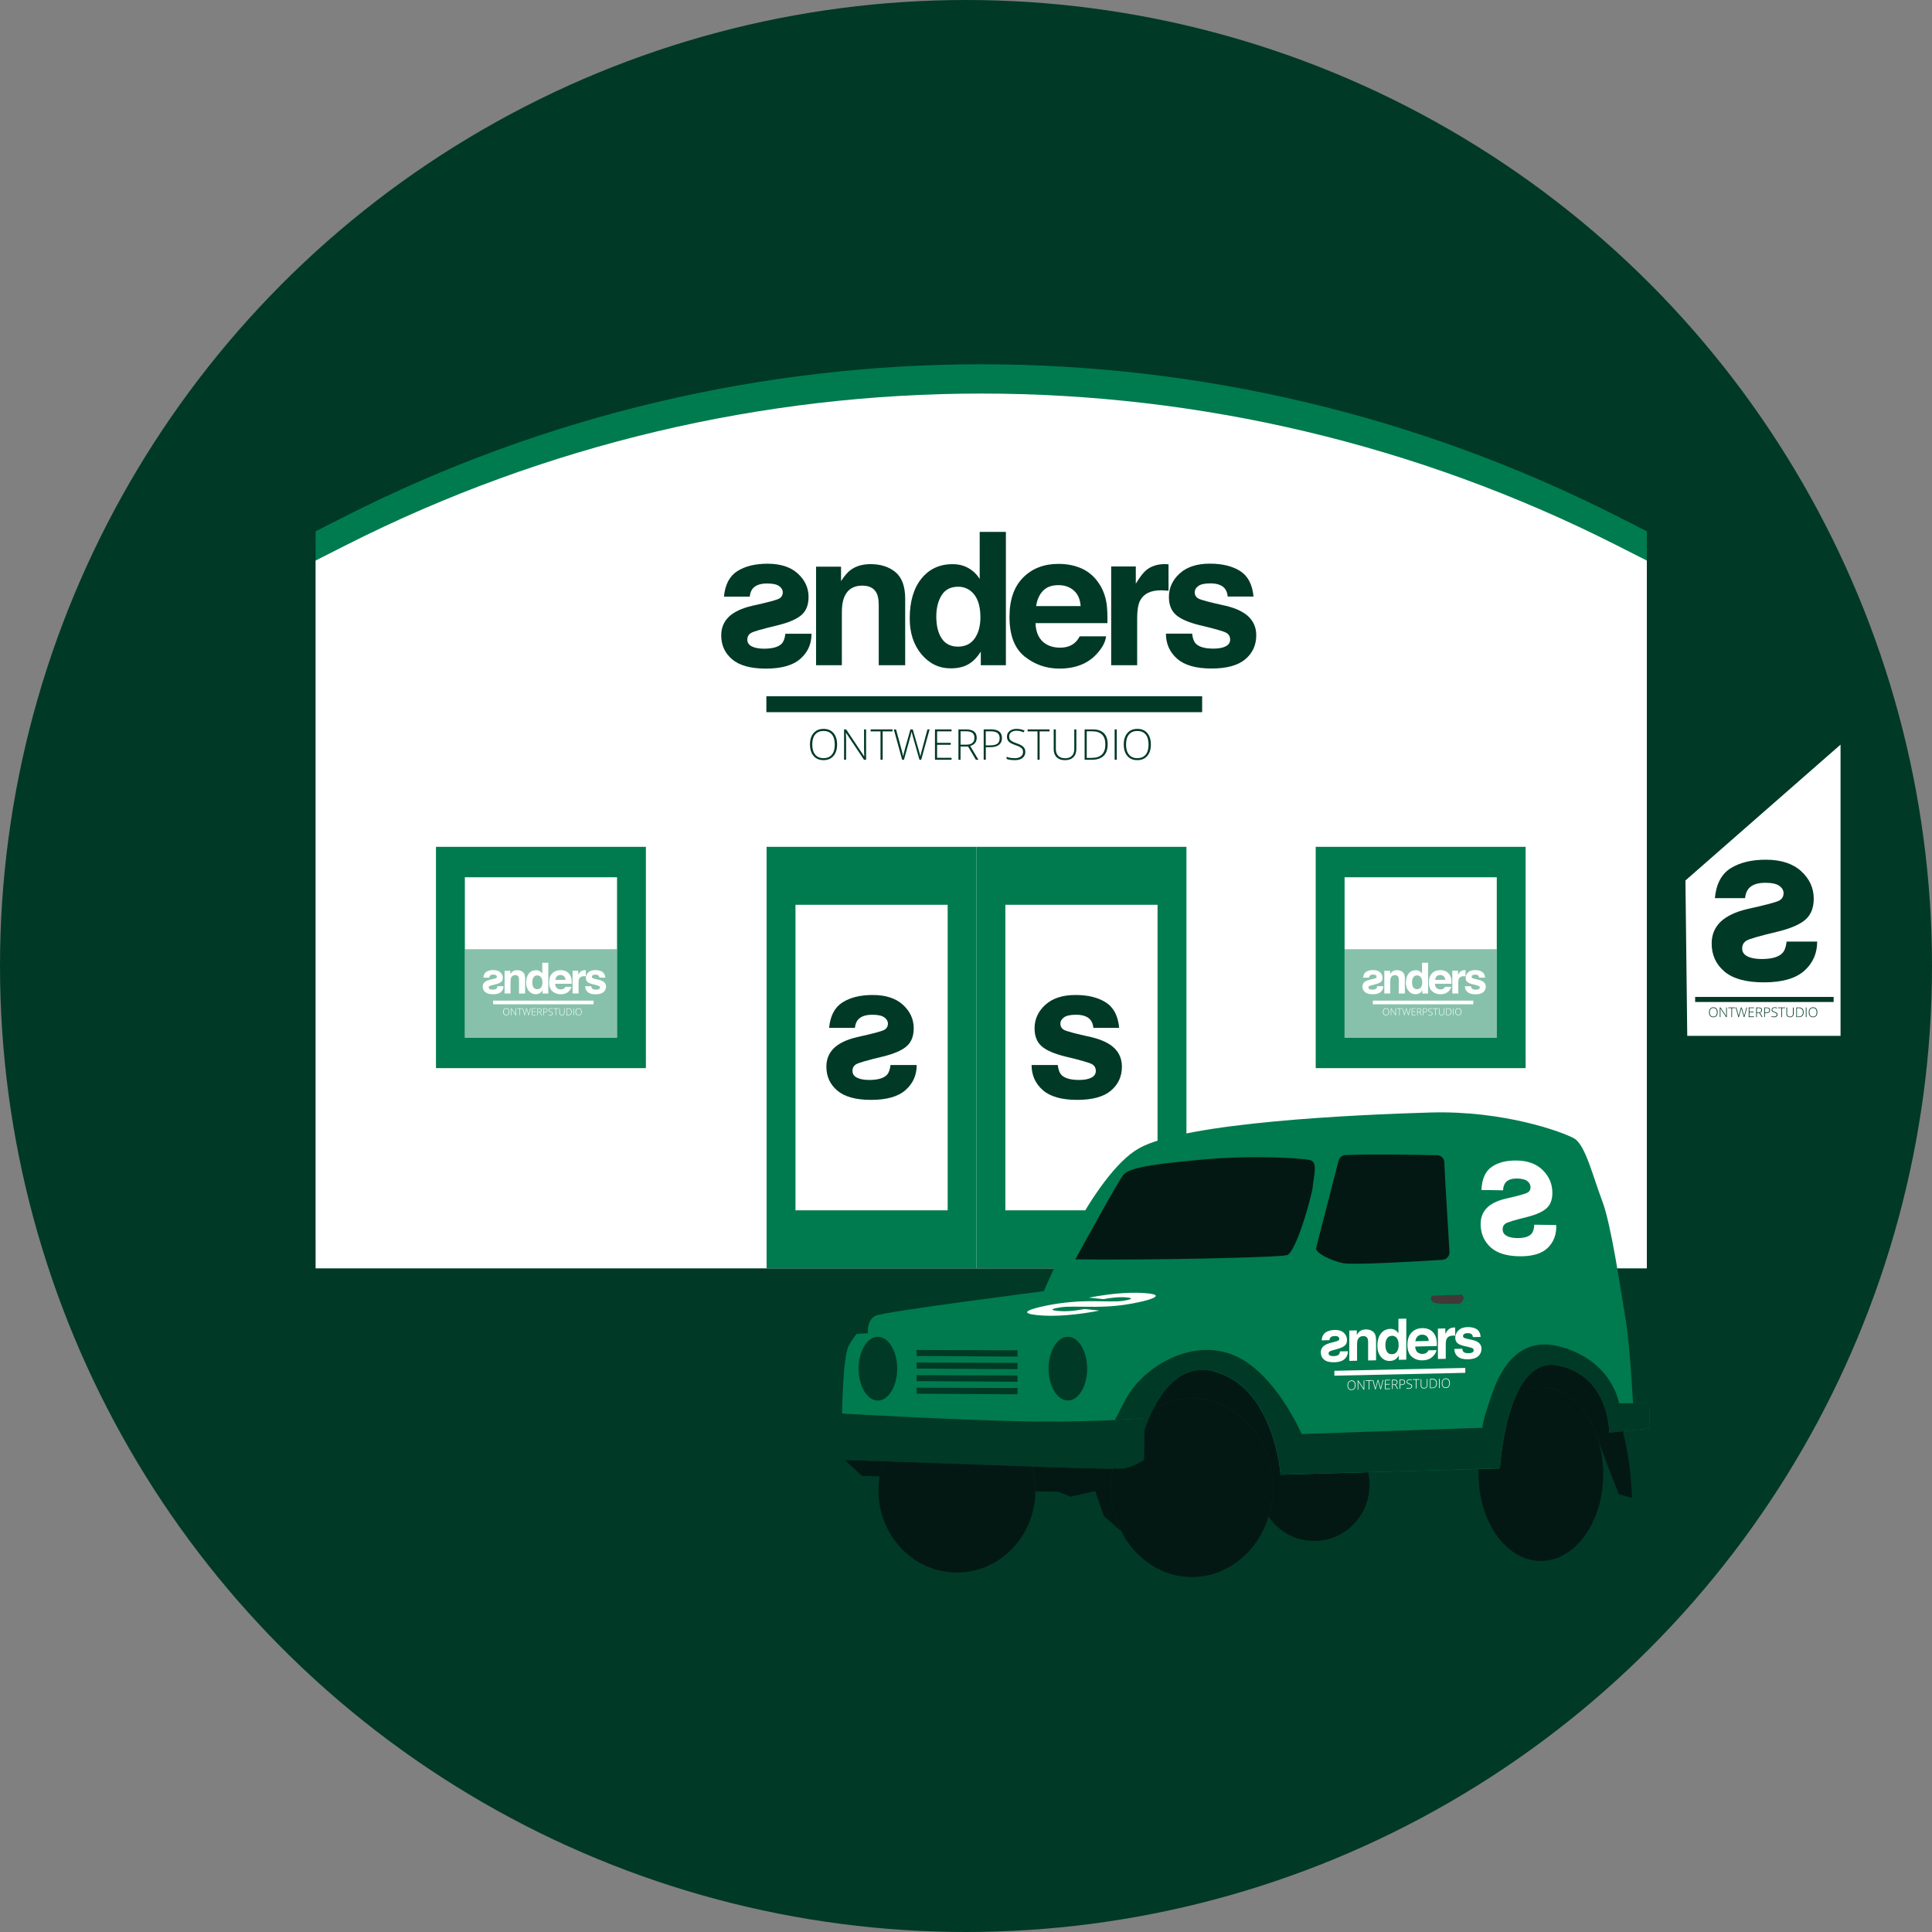
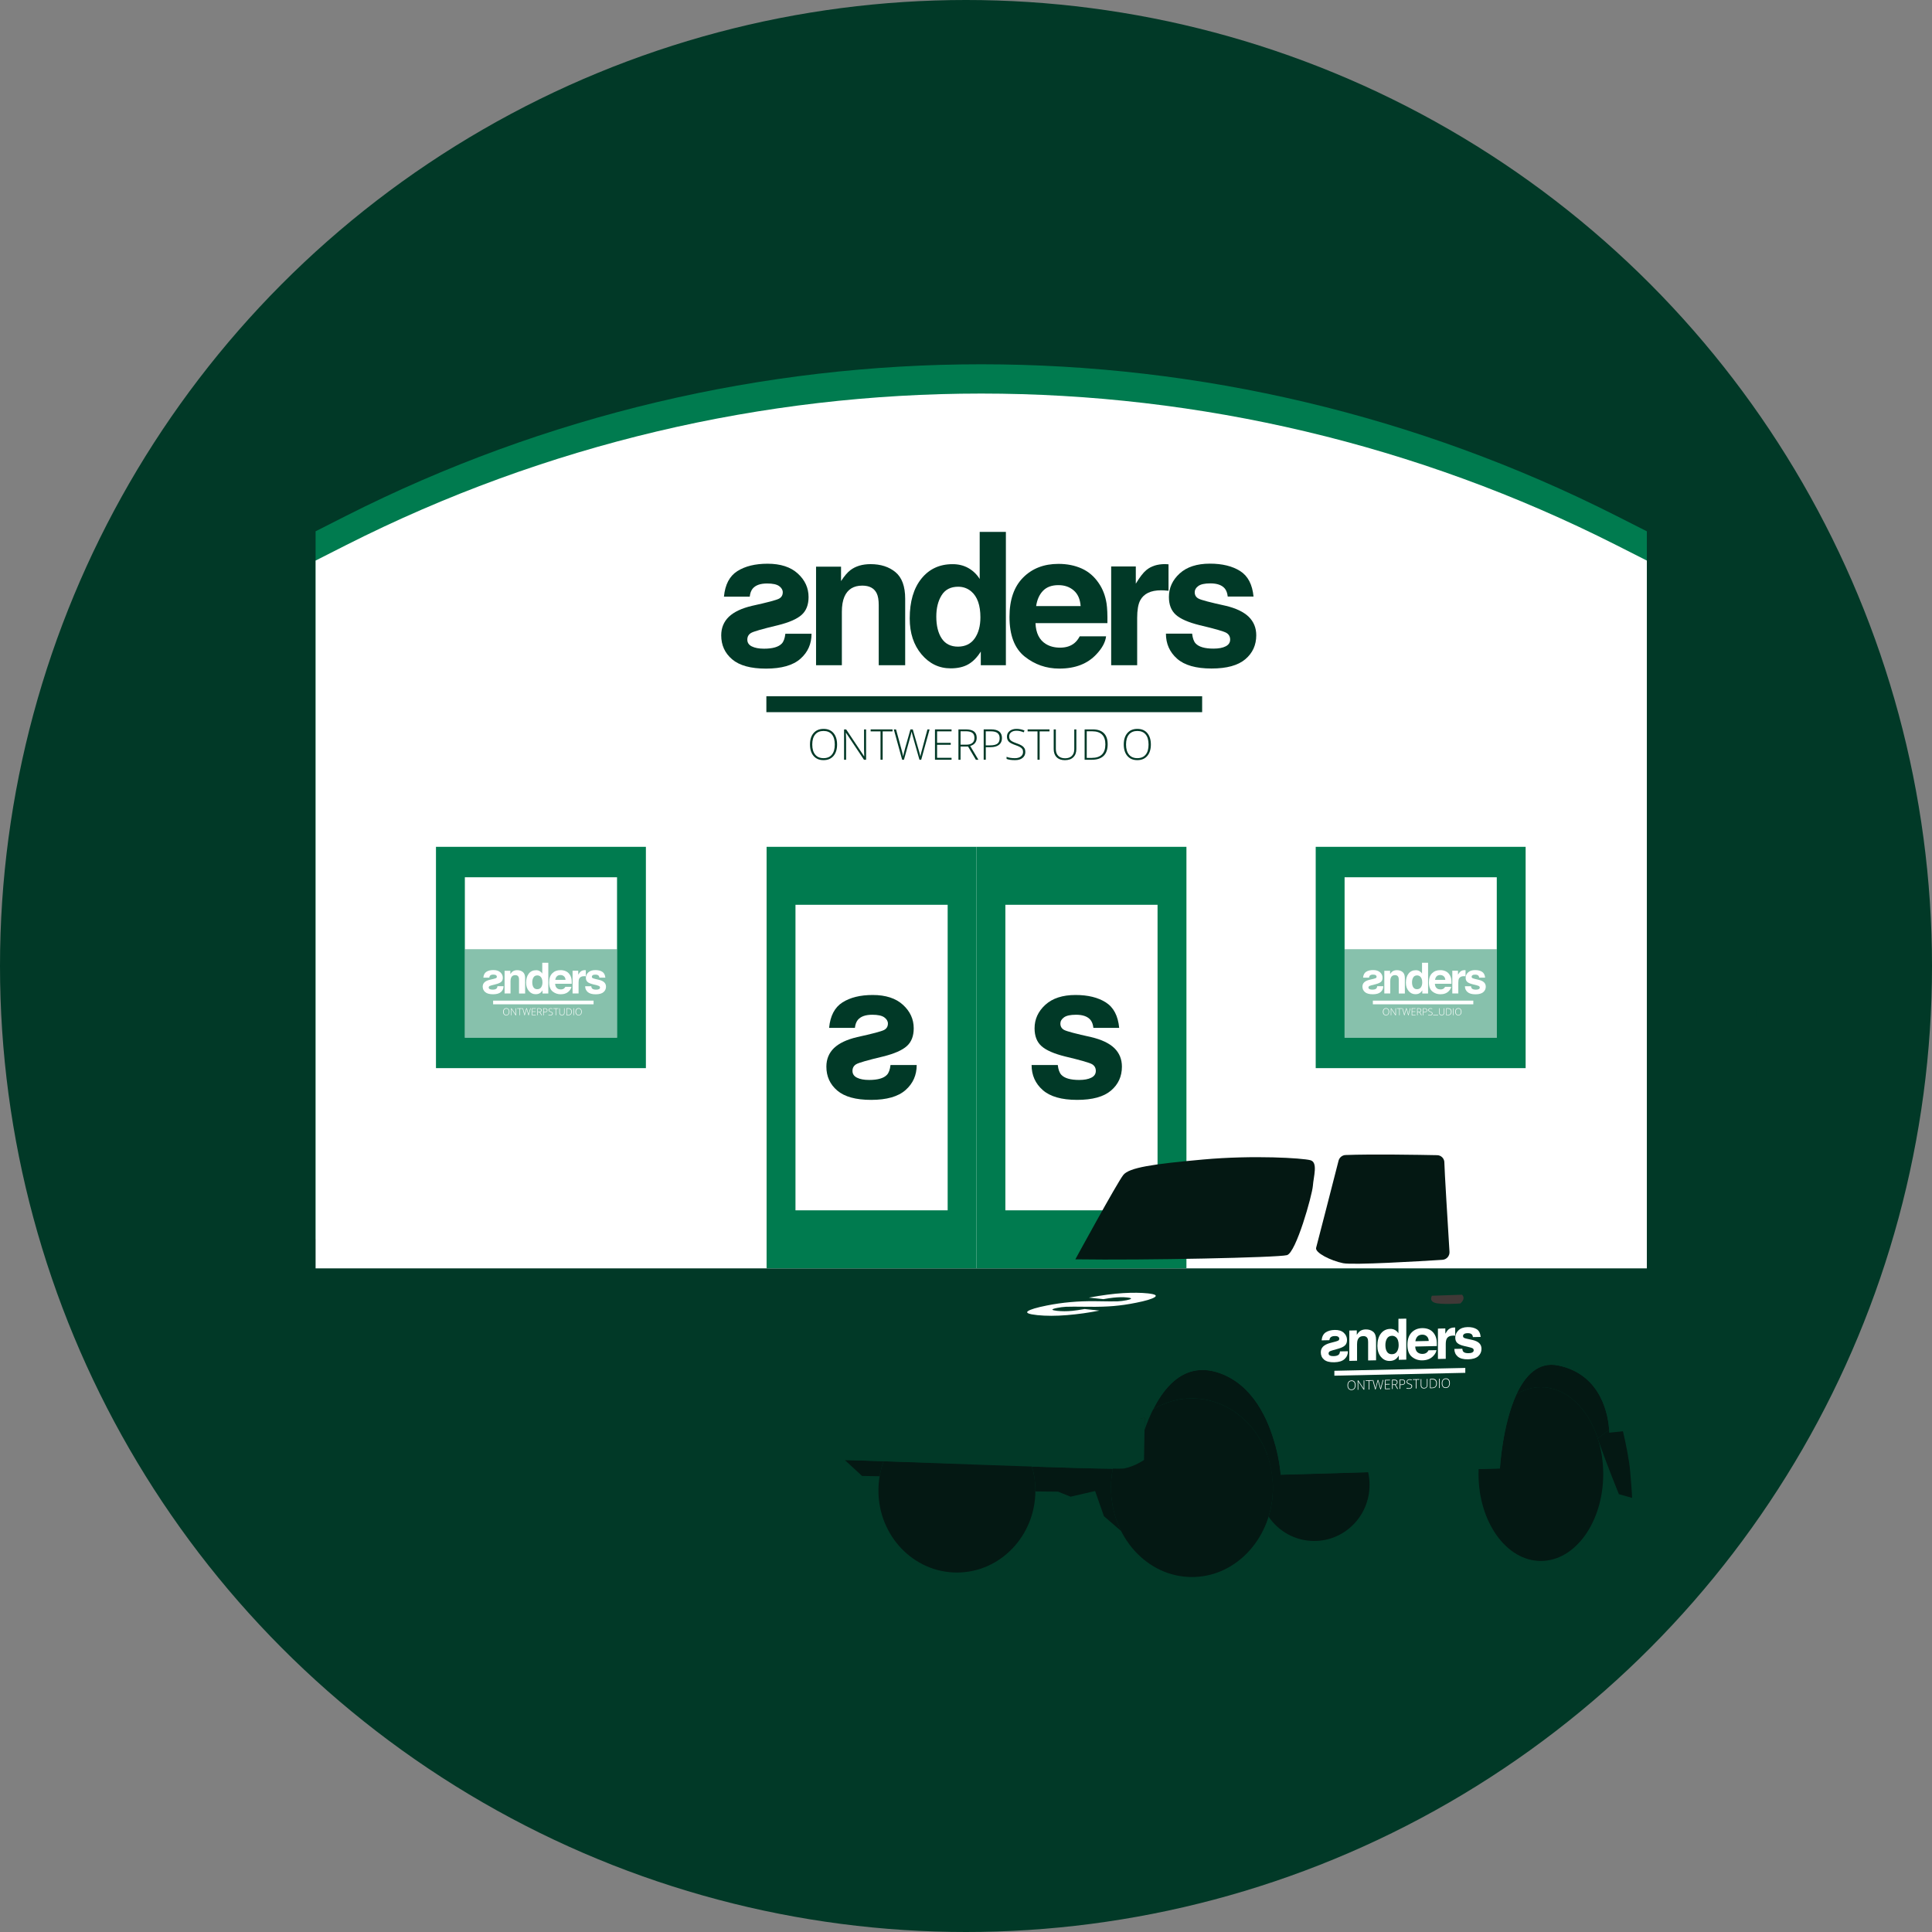
<svg xmlns="http://www.w3.org/2000/svg" version="1.1" id="Laag_1" x="0px" y="0px" viewBox="0 0 595.28 595.28" style="enable-background:new 0 0 595.28 595.28;" xml:space="preserve">
  <rect x="0" y="0" width="595.28" height="595.28" fill="#808080" stroke="none" />
  <style type="text/css">
	.st0{fill:#013927;}
	.st1{fill:#007B4F;}
	.st2{fill:#FFFFFF;}
	.st3{fill:#F0A5C3;}
	.st4{opacity:0.47;fill:#007B4F;}
	.st5{fill-rule:evenodd;clip-rule:evenodd;fill:#041813;}
	.st6{fill-rule:evenodd;clip-rule:evenodd;fill:#007B4F;}
	.st7{fill-rule:evenodd;clip-rule:evenodd;fill:#013927;}
	.st8{fill-rule:evenodd;clip-rule:evenodd;fill:#403937;}
</style>
  <circle class="st0" cx="297.64" cy="297.64" r="297.64" />
  <g>
    <path class="st1" d="M507.41,163.7l-9.35-4.74c-123.06-62.29-268.42-62.29-391.47,0l-9.35,4.74v218.09h410.18V163.7z" />
    <path class="st2" d="M507.41,172.72l-9.35-4.74c-123.06-62.29-268.42-62.29-391.47,0l-9.35,4.74V390.8h410.18V172.72z" />
    <rect x="236.2" y="260.92" class="st1" width="64.68" height="129.86" />
    <rect x="245.1" y="278.78" class="st2" width="46.89" height="94.14" />
    <rect x="134.33" y="260.92" class="st1" width="64.68" height="68.19" />
    <rect x="143.23" y="270.3" class="st2" width="46.89" height="49.44" />
    <rect x="309.77" y="278.78" class="st3" width="46.89" height="94.14" />
    <rect x="300.88" y="260.92" class="st1" width="64.68" height="129.86" />
    <rect x="309.77" y="278.78" class="st2" width="46.89" height="94.14" />
    <g>
      <g>
        <path class="st0" d="M275.91,176.29c1.99,1.65,2.99,4.38,2.99,8.19v20.49h-8.15v-18.51c0-1.6-0.21-2.83-0.64-3.68     c-0.78-1.56-2.25-2.34-4.43-2.34c-2.68,0-4.52,1.14-5.51,3.43c-0.52,1.21-0.78,2.75-0.78,4.63v16.47h-7.95V174.6h7.7v4.44     c1.02-1.56,1.98-2.69,2.89-3.38c1.63-1.23,3.7-1.84,6.2-1.84C271.36,173.82,273.92,174.64,275.91,176.29z" />
        <path class="st0" d="M298.37,175.03c1.43,0.81,2.6,1.93,3.49,3.36v-14.51h8.07v41.09h-7.73v-4.21c-1.14,1.81-2.43,3.12-3.88,3.94     c-1.45,0.82-3.26,1.23-5.41,1.23c-3.55,0-6.55-1.44-8.97-4.31s-3.64-6.56-3.64-11.07c0-5.19,1.2-9.28,3.59-12.25     c2.39-2.98,5.59-4.47,9.59-4.47C295.3,173.82,296.94,174.22,298.37,175.03z M300.32,196.71c1.17-1.67,1.76-3.84,1.76-6.5     c0-3.72-0.94-6.38-2.82-7.98c-1.15-0.97-2.49-1.45-4.02-1.45c-2.33,0-4.03,0.88-5.12,2.64c-1.09,1.76-1.63,3.94-1.63,6.55     c0,2.81,0.55,5.06,1.66,6.74c1.11,1.68,2.79,2.53,5.04,2.53C297.44,199.22,299.15,198.38,300.32,196.71z" />
        <path class="st0" d="M333.27,175.16c2.12,0.95,3.87,2.45,5.26,4.5c1.25,1.81,2.05,3.9,2.42,6.29c0.21,1.4,0.3,3.41,0.26,6.04     h-22.16c0.12,3.05,1.18,5.19,3.18,6.42c1.22,0.76,2.68,1.14,4.39,1.14c1.81,0,3.28-0.46,4.42-1.4c0.62-0.5,1.16-1.2,1.64-2.09     h8.12c-0.21,1.8-1.2,3.64-2.95,5.5c-2.73,2.96-6.54,4.44-11.45,4.44c-4.05,0-7.62-1.25-10.72-3.74c-3.1-2.5-4.64-6.56-4.64-12.18     c0-5.27,1.4-9.31,4.19-12.12c2.79-2.81,6.42-4.22,10.88-4.22C328.76,173.74,331.14,174.21,333.27,175.16z M321.37,182.03     c-1.12,1.16-1.83,2.73-2.12,4.71h13.71c-0.15-2.11-0.85-3.71-2.12-4.81s-2.84-1.64-4.72-1.64     C324.07,180.29,322.49,180.87,321.37,182.03z" />
        <path class="st0" d="M359.36,173.83c0.1,0.01,0.33,0.02,0.68,0.04v8.15c-0.5-0.06-0.95-0.09-1.34-0.11     c-0.39-0.02-0.71-0.03-0.95-0.03c-3.2,0-5.35,1.04-6.45,3.13c-0.61,1.17-0.92,2.98-0.92,5.41v14.54h-8.01v-30.42h7.59v5.3     c1.23-2.03,2.3-3.41,3.21-4.16c1.49-1.25,3.42-1.87,5.81-1.87C359.13,173.82,359.26,173.82,359.36,173.83z" />
        <path class="st0" d="M367.31,195.25c0.17,1.41,0.53,2.42,1.09,3.01c0.99,1.06,2.82,1.59,5.5,1.59c1.57,0,2.82-0.23,3.74-0.7     c0.93-0.47,1.39-1.16,1.39-2.09c0-0.89-0.37-1.57-1.12-2.04c-0.75-0.47-3.52-1.27-8.32-2.4c-3.46-0.86-5.89-1.93-7.31-3.21     c-1.41-1.27-2.12-3.09-2.12-5.47c0-2.81,1.1-5.22,3.31-7.24c2.21-2.02,5.32-3.03,9.33-3.03c3.8,0,6.9,0.76,9.3,2.27     c2.4,1.52,3.77,4.14,4.13,7.86h-7.95c-0.11-1.02-0.4-1.83-0.87-2.43c-0.88-1.08-2.37-1.62-4.48-1.62c-1.74,0-2.97,0.27-3.71,0.81     c-0.74,0.54-1.11,1.17-1.11,1.9c0,0.91,0.39,1.57,1.18,1.98c0.78,0.43,3.55,1.16,8.31,2.2c3.17,0.74,5.54,1.87,7.13,3.38     c1.56,1.53,2.34,3.43,2.34,5.72c0,3.01-1.12,5.48-3.37,7.38c-2.25,1.91-5.72,2.86-10.42,2.86c-4.79,0-8.33-1.01-10.61-3.03     c-2.28-2.02-3.43-4.59-3.43-7.72H367.31z" />
        <g>
          <path class="st0" d="M250.05,195.26c0,3.13-1.14,5.7-3.43,7.72c-2.28,2.02-5.82,3.03-10.61,3.03c-4.7,0-8.17-0.95-10.42-2.86      c-2.25-1.91-3.37-4.37-3.37-7.38c0-2.29,0.78-4.2,2.34-5.72c1.58-1.51,3.96-2.63,7.13-3.38c4.75-1.04,7.52-1.78,8.31-2.2      c0.78-0.41,1.18-1.07,1.18-1.98c0-0.73-0.37-1.36-1.11-1.9c-0.74-0.54-1.97-0.81-3.71-0.81c-2.11,0-3.6,0.54-4.48,1.62      c-0.47,0.6-0.76,1.41-0.87,2.43h-7.95c0.35-3.72,1.73-6.34,4.13-7.86c2.4-1.52,5.5-2.28,9.3-2.28c4.01,0,7.12,1.01,9.33,3.03      c2.21,2.02,3.31,4.43,3.31,7.24c0,2.38-0.71,4.21-2.12,5.47c-1.41,1.28-3.85,2.35-7.31,3.21c-4.8,1.14-7.58,1.94-8.32,2.4      c-0.75,0.47-1.12,1.14-1.12,2.04c0,0.93,0.46,1.63,1.39,2.09s2.17,0.7,3.74,0.7c2.67,0,4.51-0.53,5.5-1.59      c0.56-0.6,0.93-1.6,1.09-3.01H250.05z" />
        </g>
      </g>
      <rect x="236.13" y="214.52" class="st0" width="134.27" height="4.91" />
      <g>
        <path class="st0" d="M257.92,229.4c0,1.48-0.37,2.66-1.11,3.52c-0.74,0.86-1.77,1.29-3.07,1.29c-1.3,0-2.32-0.43-3.06-1.29     c-0.74-0.86-1.11-2.04-1.11-3.54c0-1.49,0.37-2.66,1.12-3.52c0.75-0.86,1.77-1.28,3.07-1.28c1.3,0,2.33,0.43,3.06,1.29     C257.55,226.74,257.92,227.91,257.92,229.4z M250.27,229.4c0,1.34,0.3,2.37,0.9,3.1c0.6,0.73,1.45,1.1,2.57,1.1     c1.13,0,1.99-0.36,2.58-1.09c0.6-0.72,0.89-1.76,0.89-3.11c0-1.35-0.3-2.38-0.89-3.1c-0.6-0.72-1.45-1.08-2.57-1.08     c-1.11,0-1.97,0.36-2.58,1.09C250.57,227.03,250.27,228.06,250.27,229.4z" />
        <path class="st0" d="M266.87,234.09h-0.66l-5.54-8.3h-0.05c0.05,0.99,0.08,1.74,0.08,2.24v6.07h-0.63v-9.35h0.65l5.53,8.29h0.04     c-0.04-0.77-0.06-1.5-0.06-2.19v-6.1h0.63V234.09z" />
        <path class="st0" d="M271.96,234.09h-0.66v-8.74h-3.04v-0.61H275v0.61h-3.04V234.09z" />
        <path class="st0" d="M283.84,234.09h-0.54l-2.05-7.22c-0.17-0.59-0.3-1.08-0.38-1.46c-0.07,0.37-0.16,0.8-0.29,1.28     c-0.13,0.48-0.81,2.95-2.06,7.4h-0.55l-2.57-9.35h0.68l1.64,6.03c0.06,0.24,0.12,0.47,0.18,0.68c0.06,0.21,0.11,0.4,0.15,0.58     c0.04,0.18,0.08,0.36,0.12,0.52c0.04,0.17,0.07,0.34,0.1,0.51c0.1-0.58,0.32-1.46,0.65-2.64l1.6-5.67h0.72l1.87,6.51     c0.22,0.75,0.37,1.36,0.47,1.82c0.06-0.31,0.13-0.63,0.21-0.98c0.09-0.35,0.75-2.8,1.97-7.35h0.66L283.84,234.09z" />
        <path class="st0" d="M293.19,234.09h-5.11v-9.35h5.11v0.6h-4.46v3.54h4.21v0.6h-4.21v4.01h4.46V234.09z" />
        <path class="st0" d="M295.96,230.01v4.08h-0.65v-9.35h2.23c1.16,0,2.02,0.21,2.57,0.64c0.55,0.43,0.83,1.07,0.83,1.94     c0,0.63-0.16,1.16-0.5,1.59c-0.33,0.43-0.83,0.74-1.51,0.93l2.54,4.26h-0.78l-2.41-4.08H295.96z M295.96,229.45h1.79     c0.79,0,1.4-0.17,1.84-0.53c0.44-0.35,0.65-0.87,0.65-1.56c0-0.71-0.21-1.23-0.64-1.56c-0.43-0.32-1.12-0.49-2.09-0.49h-1.55     V229.45z" />
        <path class="st0" d="M308.72,227.42c0,0.9-0.31,1.6-0.92,2.08c-0.61,0.48-1.48,0.72-2.61,0.72h-1.45v3.86h-0.65v-9.35h2.29     C307.61,224.74,308.72,225.63,308.72,227.42z M303.74,229.66h1.29c1.05,0,1.82-0.17,2.28-0.52c0.47-0.35,0.7-0.91,0.7-1.69     c0-0.72-0.22-1.25-0.67-1.6c-0.44-0.35-1.13-0.52-2.06-0.52h-1.55V229.66z" />
        <path class="st0" d="M315.92,231.68c0,0.78-0.29,1.4-0.86,1.85c-0.57,0.46-1.34,0.68-2.29,0.68c-1.14,0-2.02-0.13-2.63-0.38     v-0.65c0.67,0.29,1.53,0.43,2.58,0.43c0.77,0,1.38-0.18,1.83-0.53c0.45-0.35,0.67-0.81,0.67-1.39c0-0.35-0.07-0.65-0.22-0.88     c-0.15-0.23-0.39-0.45-0.73-0.64c-0.34-0.19-0.83-0.4-1.48-0.62c-0.96-0.33-1.62-0.68-1.98-1.07c-0.37-0.38-0.55-0.89-0.55-1.53     c0-0.7,0.27-1.27,0.82-1.71c0.55-0.44,1.25-0.66,2.11-0.66c0.88,0,1.7,0.17,2.48,0.5l-0.24,0.56c-0.78-0.32-1.52-0.49-2.23-0.49     c-0.69,0-1.24,0.16-1.65,0.48c-0.41,0.32-0.61,0.75-0.61,1.3c0,0.35,0.06,0.63,0.19,0.85c0.13,0.22,0.33,0.42,0.62,0.6     c0.29,0.18,0.78,0.39,1.47,0.64c0.73,0.25,1.28,0.5,1.64,0.73c0.37,0.24,0.63,0.51,0.8,0.81S315.92,231.25,315.92,231.68z" />
        <path class="st0" d="M320.33,234.09h-0.66v-8.74h-3.04v-0.61h6.74v0.61h-3.04V234.09z" />
        <path class="st0" d="M331.64,224.74v6.05c0,1.07-0.31,1.91-0.93,2.52c-0.62,0.61-1.49,0.91-2.6,0.91c-1.08,0-1.93-0.3-2.54-0.91     c-0.61-0.61-0.91-1.45-0.91-2.54v-6.03h0.66v6.05c0,0.9,0.25,1.6,0.75,2.1c0.5,0.5,1.21,0.75,2.12,0.75     c0.89,0,1.58-0.25,2.07-0.74c0.49-0.49,0.74-1.18,0.74-2.05v-6.11H331.64z" />
        <path class="st0" d="M341.29,229.32c0,1.57-0.41,2.76-1.23,3.56c-0.82,0.8-2.03,1.21-3.63,1.21h-2.24v-9.35h2.53     c1.49,0,2.63,0.39,3.41,1.17S341.29,227.83,341.29,229.32z M340.58,229.35c0-1.34-0.34-2.35-1.02-3.02s-1.68-1.01-3-1.01h-1.72     v8.2h1.55C339.18,233.51,340.58,232.12,340.58,229.35z" />
-         <path class="st0" d="M343.44,234.09v-9.35h0.65v9.35H343.44z" />
        <path class="st0" d="M354.6,229.4c0,1.48-0.37,2.66-1.11,3.52c-0.74,0.86-1.77,1.29-3.07,1.29c-1.3,0-2.32-0.43-3.06-1.29     c-0.74-0.86-1.11-2.04-1.11-3.54c0-1.49,0.37-2.66,1.12-3.52c0.75-0.86,1.77-1.28,3.07-1.28c1.3,0,2.33,0.43,3.06,1.29     C354.23,226.74,354.6,227.91,354.6,229.4z M346.95,229.4c0,1.34,0.3,2.37,0.9,3.1c0.6,0.73,1.45,1.1,2.57,1.1     c1.13,0,1.99-0.36,2.58-1.09c0.6-0.72,0.89-1.76,0.89-3.11c0-1.35-0.3-2.38-0.89-3.1c-0.6-0.72-1.45-1.08-2.57-1.08     c-1.11,0-1.97,0.36-2.58,1.09C347.25,227.03,346.95,228.06,346.95,229.4z" />
      </g>
    </g>
    <g>
      <path class="st0" d="M282.45,328.14c0,3.13-1.14,5.7-3.43,7.72c-2.28,2.02-5.82,3.03-10.61,3.03c-4.7,0-8.17-0.95-10.42-2.86    c-2.25-1.91-3.37-4.37-3.37-7.38c0-2.29,0.78-4.2,2.34-5.72c1.58-1.51,3.96-2.63,7.13-3.38c4.75-1.04,7.52-1.78,8.31-2.2    c0.78-0.41,1.18-1.07,1.18-1.98c0-0.73-0.37-1.36-1.11-1.9c-0.74-0.54-1.97-0.81-3.71-0.81c-2.11,0-3.6,0.54-4.48,1.62    c-0.47,0.6-0.76,1.41-0.87,2.43h-7.95c0.35-3.72,1.73-6.34,4.13-7.86c2.4-1.52,5.5-2.28,9.3-2.28c4.01,0,7.12,1.01,9.33,3.03    c2.21,2.02,3.31,4.43,3.31,7.24c0,2.38-0.71,4.21-2.12,5.47c-1.41,1.28-3.85,2.35-7.31,3.21c-4.8,1.14-7.58,1.94-8.32,2.4    c-0.75,0.47-1.12,1.14-1.12,2.04c0,0.93,0.46,1.63,1.39,2.09c0.93,0.47,2.17,0.7,3.74,0.7c2.67,0,4.51-0.53,5.5-1.59    c0.56-0.6,0.93-1.6,1.09-3.01H282.45z" />
    </g>
    <g>
      <path class="st0" d="M317.85,328.14c0,3.13,1.14,5.7,3.43,7.72c2.28,2.02,5.82,3.03,10.61,3.03c4.7,0,8.17-0.95,10.42-2.86    c2.25-1.91,3.37-4.37,3.37-7.38c0-2.29-0.78-4.2-2.34-5.72c-1.58-1.51-3.96-2.63-7.13-3.38c-4.75-1.04-7.52-1.78-8.31-2.2    c-0.78-0.41-1.18-1.07-1.18-1.98c0-0.73,0.37-1.36,1.11-1.9c0.74-0.54,1.97-0.81,3.71-0.81c2.11,0,3.6,0.54,4.48,1.62    c0.47,0.6,0.76,1.41,0.87,2.43h7.95c-0.35-3.72-1.73-6.34-4.13-7.86c-2.4-1.52-5.5-2.28-9.3-2.28c-4.01,0-7.12,1.01-9.33,3.03    c-2.21,2.02-3.31,4.43-3.31,7.24c0,2.38,0.71,4.21,2.12,5.47c1.41,1.28,3.85,2.35,7.31,3.21c4.8,1.14,7.58,1.94,8.32,2.4    c0.75,0.47,1.12,1.14,1.12,2.04c0,0.93-0.46,1.63-1.39,2.09c-0.93,0.47-2.17,0.7-3.74,0.7c-2.67,0-4.51-0.53-5.5-1.59    c-0.56-0.6-0.93-1.6-1.09-3.01H317.85z" />
    </g>
-     <polyline class="st2" points="507.41,281.71 567.1,229.43 567.1,319.16 519.87,319.16 519.31,271.29  " />
    <g>
      <rect x="522.3" y="307.17" class="st0" width="42.67" height="1.56" />
      <g>
        <path class="st0" d="M529.23,311.9c0,0.47-0.12,0.85-0.35,1.12c-0.24,0.27-0.56,0.41-0.98,0.41c-0.41,0-0.74-0.14-0.97-0.41     c-0.24-0.27-0.35-0.65-0.35-1.12c0-0.47,0.12-0.85,0.36-1.12c0.24-0.27,0.56-0.41,0.98-0.41c0.42,0,0.74,0.14,0.97,0.41     S529.23,311.43,529.23,311.9z M526.8,311.9c0,0.43,0.09,0.75,0.28,0.99c0.19,0.23,0.46,0.35,0.82,0.35     c0.36,0,0.63-0.11,0.82-0.35c0.19-0.23,0.28-0.56,0.28-0.99c0-0.43-0.09-0.76-0.28-0.98c-0.19-0.23-0.46-0.34-0.82-0.34     c-0.35,0-0.63,0.11-0.82,0.35C526.89,311.15,526.8,311.48,526.8,311.9z" />
        <path class="st0" d="M532.07,313.39h-0.21l-1.76-2.64h-0.02c0.02,0.31,0.02,0.55,0.02,0.71v1.93h-0.2v-2.97h0.21l1.76,2.63h0.01     c-0.01-0.24-0.02-0.48-0.02-0.69v-1.94h0.2V313.39z" />
        <path class="st0" d="M533.69,313.39h-0.21v-2.78h-0.97v-0.19h2.14v0.19h-0.97V313.39z" />
        <path class="st0" d="M537.47,313.39h-0.17l-0.65-2.29c-0.05-0.19-0.09-0.34-0.12-0.46c-0.02,0.12-0.05,0.25-0.09,0.41     c-0.04,0.15-0.26,0.94-0.66,2.35h-0.17l-0.82-2.97H535l0.52,1.91c0.02,0.08,0.04,0.15,0.06,0.21c0.02,0.07,0.03,0.13,0.05,0.18     c0.01,0.06,0.03,0.11,0.04,0.17c0.01,0.05,0.02,0.11,0.03,0.16c0.03-0.18,0.1-0.46,0.21-0.84l0.51-1.8h0.23l0.6,2.07     c0.07,0.24,0.12,0.43,0.15,0.58c0.02-0.1,0.04-0.2,0.07-0.31s0.24-0.89,0.63-2.34h0.21L537.47,313.39z" />
        <path class="st0" d="M540.44,313.39h-1.63v-2.97h1.63v0.19h-1.42v1.12h1.34v0.19h-1.34v1.27h1.42V313.39z" />
        <path class="st0" d="M541.32,312.1v1.29h-0.21v-2.97h0.71c0.37,0,0.64,0.07,0.82,0.2c0.18,0.14,0.26,0.34,0.26,0.61     c0,0.2-0.05,0.37-0.16,0.5c-0.1,0.14-0.26,0.23-0.48,0.29l0.81,1.35h-0.25l-0.77-1.29H541.32z M541.32,311.92h0.57     c0.25,0,0.45-0.05,0.58-0.17c0.14-0.11,0.21-0.28,0.21-0.5c0-0.23-0.07-0.39-0.2-0.49c-0.14-0.1-0.36-0.15-0.66-0.15h-0.49     V311.92z" />
        <path class="st0" d="M545.37,311.27c0,0.29-0.1,0.51-0.29,0.66c-0.19,0.15-0.47,0.23-0.83,0.23h-0.46v1.23h-0.21v-2.97h0.73     C545.02,310.42,545.37,310.7,545.37,311.27z M543.79,311.98h0.41c0.33,0,0.58-0.06,0.73-0.17c0.15-0.11,0.22-0.29,0.22-0.54     c0-0.23-0.07-0.4-0.21-0.51c-0.14-0.11-0.36-0.17-0.65-0.17h-0.49V311.98z" />
        <path class="st0" d="M547.66,312.62c0,0.25-0.09,0.44-0.27,0.59c-0.18,0.14-0.43,0.22-0.73,0.22c-0.36,0-0.64-0.04-0.84-0.12     v-0.21c0.21,0.09,0.49,0.13,0.82,0.13c0.24,0,0.44-0.05,0.58-0.17c0.14-0.11,0.21-0.26,0.21-0.44c0-0.11-0.02-0.21-0.07-0.28     c-0.05-0.07-0.12-0.14-0.23-0.2c-0.11-0.06-0.26-0.13-0.47-0.2c-0.3-0.1-0.51-0.22-0.63-0.34c-0.11-0.12-0.17-0.28-0.17-0.49     c0-0.22,0.09-0.4,0.26-0.54c0.17-0.14,0.4-0.21,0.67-0.21c0.28,0,0.54,0.05,0.79,0.16l-0.08,0.18c-0.25-0.1-0.48-0.15-0.71-0.15     c-0.22,0-0.4,0.05-0.53,0.15s-0.19,0.24-0.19,0.41c0,0.11,0.02,0.2,0.06,0.27c0.04,0.07,0.1,0.13,0.2,0.19     c0.09,0.06,0.25,0.12,0.47,0.2c0.23,0.08,0.41,0.16,0.52,0.23c0.12,0.07,0.2,0.16,0.26,0.26     C547.63,312.37,547.66,312.49,547.66,312.62z" />
        <path class="st0" d="M549.06,313.39h-0.21v-2.78h-0.97v-0.19h2.14v0.19h-0.97V313.39z" />
        <path class="st0" d="M552.65,310.42v1.92c0,0.34-0.1,0.61-0.3,0.8c-0.2,0.19-0.47,0.29-0.83,0.29c-0.34,0-0.61-0.1-0.81-0.29     c-0.19-0.19-0.29-0.46-0.29-0.81v-1.91h0.21v1.92c0,0.29,0.08,0.51,0.24,0.67c0.16,0.16,0.38,0.24,0.67,0.24     c0.28,0,0.5-0.08,0.66-0.23c0.15-0.16,0.23-0.37,0.23-0.65v-1.94H552.65z" />
        <path class="st0" d="M555.72,311.88c0,0.5-0.13,0.88-0.39,1.13c-0.26,0.26-0.65,0.38-1.15,0.38h-0.71v-2.97h0.8     c0.48,0,0.84,0.12,1.08,0.37C555.6,311.04,555.72,311.4,555.72,311.88z M555.49,311.89c0-0.43-0.11-0.75-0.32-0.96     c-0.22-0.22-0.53-0.32-0.95-0.32h-0.55v2.61h0.49C555.05,313.21,555.49,312.77,555.49,311.89z" />
        <path class="st0" d="M556.4,313.39v-2.97h0.21v2.97H556.4z" />
        <path class="st0" d="M559.95,311.9c0,0.47-0.12,0.85-0.35,1.12c-0.24,0.27-0.56,0.41-0.98,0.41s-0.74-0.14-0.97-0.41     c-0.24-0.27-0.35-0.65-0.35-1.12c0-0.47,0.12-0.85,0.36-1.12c0.24-0.27,0.56-0.41,0.98-0.41c0.42,0,0.74,0.14,0.97,0.41     C559.83,311.05,559.95,311.43,559.95,311.9z M557.52,311.9c0,0.43,0.09,0.75,0.28,0.99c0.19,0.23,0.46,0.35,0.82,0.35     c0.36,0,0.63-0.11,0.82-0.35c0.19-0.23,0.28-0.56,0.28-0.99c0-0.43-0.09-0.76-0.28-0.98c-0.19-0.23-0.46-0.34-0.82-0.34     c-0.35,0-0.63,0.11-0.82,0.35C557.62,311.15,557.52,311.48,557.52,311.9z" />
      </g>
    </g>
    <g>
      <path class="st0" d="M559.9,290.12c0,3.65-1.33,6.66-4,9.02c-2.67,2.36-6.8,3.54-12.4,3.54c-5.49,0-9.55-1.11-12.17-3.34    c-2.63-2.23-3.94-5.1-3.94-8.63c0-2.67,0.91-4.9,2.74-6.69c1.85-1.76,4.62-3.08,8.33-3.95c5.55-1.22,8.79-2.08,9.71-2.58    c0.92-0.48,1.37-1.25,1.37-2.32c0-0.85-0.43-1.59-1.29-2.22c-0.86-0.63-2.31-0.95-4.33-0.95c-2.46,0-4.21,0.63-5.23,1.89    c-0.54,0.7-0.88,1.64-1.01,2.84h-9.3c0.41-4.35,2.02-7.41,4.82-9.18c2.8-1.77,6.42-2.66,10.87-2.66c4.68,0,8.32,1.18,10.9,3.54    c2.58,2.36,3.87,5.18,3.87,8.46c0,2.78-0.83,4.91-2.48,6.39c-1.65,1.5-4.5,2.75-8.54,3.75c-5.61,1.33-8.85,2.26-9.72,2.81    c-0.87,0.54-1.31,1.34-1.31,2.38c0,1.09,0.54,1.9,1.62,2.45c1.08,0.54,2.54,0.82,4.38,0.82c3.12,0,5.27-0.62,6.42-1.86    c0.66-0.7,1.08-1.87,1.28-3.52H559.9z" />
    </g>
    <rect x="143.23" y="292.46" class="st4" width="46.89" height="27.28" />
    <g>
      <g>
        <path class="st2" d="M161.11,299.5c0.46,0.38,0.69,1.01,0.69,1.89v4.72h-1.88v-4.27c0-0.37-0.05-0.65-0.15-0.85     c-0.18-0.36-0.52-0.54-1.02-0.54c-0.62,0-1.04,0.26-1.27,0.79c-0.12,0.28-0.18,0.63-0.18,1.07v3.8h-1.83v-7h1.78v1.02     c0.23-0.36,0.46-0.62,0.67-0.78c0.38-0.28,0.85-0.42,1.43-0.42C160.06,298.93,160.65,299.12,161.11,299.5z" />
        <path class="st2" d="M166.28,299.21c0.33,0.19,0.6,0.44,0.8,0.78v-3.35h1.86v9.47h-1.78v-0.97c-0.26,0.42-0.56,0.72-0.89,0.91     c-0.33,0.19-0.75,0.28-1.25,0.28c-0.82,0-1.51-0.33-2.07-0.99s-0.84-1.51-0.84-2.55c0-1.2,0.28-2.14,0.83-2.82     c0.55-0.69,1.29-1.03,2.21-1.03C165.58,298.93,165.95,299.02,166.28,299.21z M166.73,304.21c0.27-0.39,0.41-0.89,0.41-1.5     c0-0.86-0.22-1.47-0.65-1.84c-0.27-0.22-0.57-0.33-0.93-0.33c-0.54,0-0.93,0.2-1.18,0.61c-0.25,0.41-0.38,0.91-0.38,1.51     c0,0.65,0.13,1.17,0.38,1.55c0.26,0.39,0.64,0.58,1.16,0.58C166.07,304.79,166.46,304.59,166.73,304.21z" />
        <path class="st2" d="M174.33,299.24c0.49,0.22,0.89,0.56,1.21,1.04c0.29,0.42,0.47,0.9,0.56,1.45c0.05,0.32,0.07,0.79,0.06,1.39     h-5.11c0.03,0.7,0.27,1.2,0.73,1.48c0.28,0.18,0.62,0.26,1.01,0.26c0.42,0,0.76-0.11,1.02-0.32c0.14-0.12,0.27-0.28,0.38-0.48     h1.87c-0.05,0.42-0.28,0.84-0.68,1.27c-0.63,0.68-1.51,1.02-2.64,1.02c-0.93,0-1.76-0.29-2.47-0.86     c-0.71-0.58-1.07-1.51-1.07-2.81c0-1.21,0.32-2.15,0.97-2.79c0.64-0.65,1.48-0.97,2.51-0.97     C173.29,298.91,173.84,299.02,174.33,299.24z M171.58,300.82c-0.26,0.27-0.42,0.63-0.49,1.09h3.16c-0.03-0.49-0.2-0.86-0.49-1.11     c-0.29-0.25-0.65-0.38-1.09-0.38C172.21,300.42,171.84,300.56,171.58,300.82z" />
        <path class="st2" d="M180.34,298.93c0.02,0,0.08,0.01,0.16,0.01v1.88c-0.12-0.01-0.22-0.02-0.31-0.03     c-0.09,0-0.16-0.01-0.22-0.01c-0.74,0-1.23,0.24-1.49,0.72c-0.14,0.27-0.21,0.69-0.21,1.25v3.35h-1.85v-7.01h1.75v1.22     c0.28-0.47,0.53-0.79,0.74-0.96c0.34-0.29,0.79-0.43,1.34-0.43C180.29,298.93,180.32,298.93,180.34,298.93z" />
        <path class="st2" d="M182.17,303.87c0.04,0.33,0.12,0.56,0.25,0.69c0.23,0.24,0.65,0.37,1.27,0.37c0.36,0,0.65-0.05,0.86-0.16     c0.21-0.11,0.32-0.27,0.32-0.48c0-0.21-0.09-0.36-0.26-0.47c-0.17-0.11-0.81-0.29-1.92-0.55c-0.8-0.2-1.36-0.44-1.68-0.74     c-0.33-0.29-0.49-0.71-0.49-1.26c0-0.65,0.25-1.2,0.76-1.67c0.51-0.47,1.23-0.7,2.15-0.7c0.88,0,1.59,0.17,2.14,0.52     c0.55,0.35,0.87,0.95,0.95,1.81h-1.83c-0.03-0.24-0.09-0.42-0.2-0.56c-0.2-0.25-0.55-0.37-1.03-0.37c-0.4,0-0.68,0.06-0.85,0.19     c-0.17,0.12-0.25,0.27-0.25,0.44c0,0.21,0.09,0.36,0.27,0.46c0.18,0.1,0.82,0.27,1.91,0.51c0.73,0.17,1.28,0.43,1.64,0.78     c0.36,0.35,0.54,0.79,0.54,1.32c0,0.69-0.26,1.26-0.78,1.7c-0.52,0.44-1.32,0.66-2.4,0.66c-1.1,0-1.92-0.23-2.45-0.7     c-0.53-0.47-0.79-1.06-0.79-1.78H182.17z" />
        <g>
          <path class="st2" d="M155.15,303.87c0,0.72-0.26,1.31-0.79,1.78c-0.53,0.47-1.34,0.7-2.45,0.7c-1.08,0-1.88-0.22-2.4-0.66      c-0.52-0.44-0.78-1.01-0.78-1.7c0-0.53,0.18-0.97,0.54-1.32c0.36-0.35,0.91-0.61,1.64-0.78c1.1-0.24,1.73-0.41,1.91-0.51      c0.18-0.09,0.27-0.25,0.27-0.46c0-0.17-0.08-0.31-0.25-0.44c-0.17-0.12-0.45-0.19-0.85-0.19c-0.49,0-0.83,0.12-1.03,0.37      c-0.11,0.14-0.17,0.32-0.2,0.56h-1.83c0.08-0.86,0.4-1.46,0.95-1.81c0.55-0.35,1.27-0.52,2.14-0.52c0.92,0,1.64,0.23,2.15,0.7      c0.51,0.47,0.76,1.02,0.76,1.67c0,0.55-0.16,0.97-0.49,1.26c-0.33,0.3-0.89,0.54-1.68,0.74c-1.11,0.26-1.75,0.45-1.92,0.55      c-0.17,0.11-0.26,0.26-0.26,0.47c0,0.21,0.11,0.38,0.32,0.48s0.5,0.16,0.86,0.16c0.62,0,1.04-0.12,1.27-0.37      c0.13-0.14,0.21-0.37,0.25-0.69H155.15z" />
        </g>
      </g>
      <rect x="151.94" y="308.31" class="st2" width="30.95" height="1.13" />
      <g>
        <path class="st2" d="M156.96,311.74c0,0.34-0.09,0.61-0.26,0.81c-0.17,0.2-0.41,0.3-0.71,0.3c-0.3,0-0.54-0.1-0.71-0.3     c-0.17-0.2-0.26-0.47-0.26-0.81c0-0.34,0.09-0.61,0.26-0.81c0.17-0.2,0.41-0.3,0.71-0.3c0.3,0,0.54,0.1,0.71,0.3     S156.96,311.4,156.96,311.74z M155.2,311.74c0,0.31,0.07,0.55,0.21,0.72c0.14,0.17,0.34,0.25,0.59,0.25     c0.26,0,0.46-0.08,0.59-0.25c0.14-0.17,0.21-0.41,0.21-0.72c0-0.31-0.07-0.55-0.21-0.71c-0.14-0.17-0.33-0.25-0.59-0.25     c-0.26,0-0.45,0.08-0.59,0.25C155.27,311.2,155.2,311.43,155.2,311.74z" />
        <path class="st2" d="M159.02,312.82h-0.15l-1.28-1.91h-0.01c0.01,0.23,0.02,0.4,0.02,0.52v1.4h-0.14v-2.16h0.15l1.28,1.91h0.01     c-0.01-0.18-0.01-0.35-0.01-0.5v-1.41h0.15V312.82z" />
        <path class="st2" d="M160.2,312.82h-0.15v-2.01h-0.7v-0.14h1.55v0.14h-0.7V312.82z" />
        <path class="st2" d="M162.93,312.82h-0.12l-0.47-1.66c-0.04-0.14-0.07-0.25-0.09-0.34c-0.02,0.09-0.04,0.18-0.07,0.29     c-0.03,0.11-0.19,0.68-0.48,1.7h-0.13l-0.59-2.16h0.16l0.38,1.39c0.01,0.06,0.03,0.11,0.04,0.16c0.01,0.05,0.02,0.09,0.03,0.13     c0.01,0.04,0.02,0.08,0.03,0.12c0.01,0.04,0.02,0.08,0.02,0.12c0.02-0.13,0.07-0.34,0.15-0.61l0.37-1.31h0.17l0.43,1.5     c0.05,0.17,0.09,0.31,0.11,0.42c0.01-0.07,0.03-0.15,0.05-0.23c0.02-0.08,0.17-0.64,0.46-1.69h0.15L162.93,312.82z" />
        <path class="st2" d="M165.09,312.82h-1.18v-2.16h1.18v0.14h-1.03v0.82h0.97v0.14h-0.97v0.92h1.03V312.82z" />
        <path class="st2" d="M165.73,311.88v0.94h-0.15v-2.16h0.51c0.27,0,0.47,0.05,0.59,0.15c0.13,0.1,0.19,0.25,0.19,0.45     c0,0.14-0.04,0.27-0.11,0.37c-0.08,0.1-0.19,0.17-0.35,0.21l0.59,0.98h-0.18l-0.56-0.94H165.73z M165.73,311.75h0.41     c0.18,0,0.32-0.04,0.42-0.12c0.1-0.08,0.15-0.2,0.15-0.36c0-0.16-0.05-0.28-0.15-0.36c-0.1-0.07-0.26-0.11-0.48-0.11h-0.36     V311.75z" />
        <path class="st2" d="M168.67,311.29c0,0.21-0.07,0.37-0.21,0.48c-0.14,0.11-0.34,0.17-0.6,0.17h-0.33v0.89h-0.15v-2.16h0.53     C168.41,310.67,168.67,310.87,168.67,311.29z M167.52,311.8h0.3c0.24,0,0.42-0.04,0.53-0.12c0.11-0.08,0.16-0.21,0.16-0.39     c0-0.17-0.05-0.29-0.15-0.37c-0.1-0.08-0.26-0.12-0.47-0.12h-0.36V311.8z" />
        <path class="st2" d="M170.33,312.27c0,0.18-0.07,0.32-0.2,0.43c-0.13,0.11-0.31,0.16-0.53,0.16c-0.26,0-0.47-0.03-0.61-0.09     v-0.15c0.16,0.07,0.35,0.1,0.59,0.1c0.18,0,0.32-0.04,0.42-0.12c0.1-0.08,0.16-0.19,0.16-0.32c0-0.08-0.02-0.15-0.05-0.2     c-0.03-0.05-0.09-0.1-0.17-0.15c-0.08-0.04-0.19-0.09-0.34-0.14c-0.22-0.08-0.37-0.16-0.46-0.25c-0.08-0.09-0.13-0.21-0.13-0.35     c0-0.16,0.06-0.29,0.19-0.39c0.13-0.1,0.29-0.15,0.49-0.15c0.2,0,0.39,0.04,0.57,0.11l-0.05,0.13c-0.18-0.07-0.35-0.11-0.51-0.11     c-0.16,0-0.29,0.04-0.38,0.11c-0.09,0.07-0.14,0.17-0.14,0.3c0,0.08,0.01,0.15,0.04,0.2c0.03,0.05,0.08,0.1,0.14,0.14     c0.07,0.04,0.18,0.09,0.34,0.15c0.17,0.06,0.29,0.11,0.38,0.17c0.08,0.05,0.15,0.12,0.19,0.19S170.33,312.17,170.33,312.27z" />
        <path class="st2" d="M171.34,312.82h-0.15v-2.01h-0.7v-0.14h1.55v0.14h-0.7V312.82z" />
        <path class="st2" d="M173.95,310.67v1.39c0,0.25-0.07,0.44-0.22,0.58c-0.14,0.14-0.34,0.21-0.6,0.21c-0.25,0-0.44-0.07-0.58-0.21     c-0.14-0.14-0.21-0.34-0.21-0.59v-1.39h0.15v1.39c0,0.21,0.06,0.37,0.17,0.48c0.11,0.12,0.28,0.17,0.49,0.17     c0.21,0,0.36-0.06,0.48-0.17c0.11-0.11,0.17-0.27,0.17-0.47v-1.41H173.95z" />
        <path class="st2" d="M176.17,311.72c0,0.36-0.09,0.64-0.28,0.82c-0.19,0.19-0.47,0.28-0.84,0.28h-0.52v-2.16h0.58     c0.34,0,0.61,0.09,0.79,0.27C176.08,311.12,176.17,311.38,176.17,311.72z M176.01,311.73c0-0.31-0.08-0.54-0.24-0.7     s-0.39-0.23-0.69-0.23h-0.4v1.89h0.36C175.69,312.69,176.01,312.37,176.01,311.73z" />
        <path class="st2" d="M176.67,312.82v-2.16h0.15v2.16H176.67z" />
        <path class="st2" d="M179.24,311.74c0,0.34-0.09,0.61-0.26,0.81c-0.17,0.2-0.41,0.3-0.71,0.3c-0.3,0-0.54-0.1-0.71-0.3     c-0.17-0.2-0.26-0.47-0.26-0.81c0-0.34,0.09-0.61,0.26-0.81c0.17-0.2,0.41-0.3,0.71-0.3c0.3,0,0.54,0.1,0.71,0.3     C179.16,311.13,179.24,311.4,179.24,311.74z M177.48,311.74c0,0.31,0.07,0.55,0.21,0.72c0.14,0.17,0.34,0.25,0.59,0.25     c0.26,0,0.46-0.08,0.59-0.25c0.14-0.17,0.21-0.41,0.21-0.72c0-0.31-0.07-0.55-0.21-0.71c-0.14-0.17-0.33-0.25-0.59-0.25     c-0.26,0-0.45,0.08-0.59,0.25C177.55,311.2,177.48,311.43,177.48,311.74z" />
      </g>
    </g>
    <rect x="405.39" y="260.92" class="st1" width="64.68" height="68.19" />
    <rect x="414.29" y="270.3" class="st2" width="46.89" height="49.44" />
    <rect x="414.29" y="292.46" class="st4" width="46.89" height="27.28" />
    <g>
      <g>
        <path class="st2" d="M432.17,299.5c0.46,0.38,0.69,1.01,0.69,1.89v4.72h-1.88v-4.27c0-0.37-0.05-0.65-0.15-0.85     c-0.18-0.36-0.52-0.54-1.02-0.54c-0.62,0-1.04,0.26-1.27,0.79c-0.12,0.28-0.18,0.63-0.18,1.07v3.8h-1.83v-7h1.78v1.02     c0.23-0.36,0.46-0.62,0.67-0.78c0.38-0.28,0.85-0.42,1.43-0.42C431.12,298.93,431.71,299.12,432.17,299.5z" />
        <path class="st2" d="M437.35,299.21c0.33,0.19,0.6,0.44,0.8,0.78v-3.35h1.86v9.47h-1.78v-0.97c-0.26,0.42-0.56,0.72-0.89,0.91     c-0.33,0.19-0.75,0.28-1.25,0.28c-0.82,0-1.51-0.33-2.07-0.99c-0.56-0.66-0.84-1.51-0.84-2.55c0-1.2,0.28-2.14,0.83-2.82     c0.55-0.69,1.29-1.03,2.21-1.03C436.64,298.93,437.02,299.02,437.35,299.21z M437.8,304.21c0.27-0.39,0.41-0.89,0.41-1.5     c0-0.86-0.22-1.47-0.65-1.84c-0.27-0.22-0.57-0.33-0.93-0.33c-0.54,0-0.93,0.2-1.18,0.61c-0.25,0.41-0.38,0.91-0.38,1.51     c0,0.65,0.13,1.17,0.38,1.55c0.26,0.39,0.64,0.58,1.16,0.58C437.13,304.79,437.53,304.59,437.8,304.21z" />
        <path class="st2" d="M445.39,299.24c0.49,0.22,0.89,0.56,1.21,1.04c0.29,0.42,0.47,0.9,0.56,1.45c0.05,0.32,0.07,0.79,0.06,1.39     h-5.11c0.03,0.7,0.27,1.2,0.73,1.48c0.28,0.18,0.62,0.26,1.01,0.26c0.42,0,0.76-0.11,1.02-0.32c0.14-0.12,0.27-0.28,0.38-0.48     h1.87c-0.05,0.42-0.28,0.84-0.68,1.27c-0.63,0.68-1.51,1.02-2.64,1.02c-0.93,0-1.76-0.29-2.47-0.86     c-0.71-0.58-1.07-1.51-1.07-2.81c0-1.21,0.32-2.15,0.97-2.79c0.64-0.65,1.48-0.97,2.51-0.97     C444.35,298.91,444.9,299.02,445.39,299.24z M442.65,300.82c-0.26,0.27-0.42,0.63-0.49,1.09h3.16c-0.03-0.49-0.2-0.86-0.49-1.11     c-0.29-0.25-0.65-0.38-1.09-0.38C443.27,300.42,442.9,300.56,442.65,300.82z" />
        <path class="st2" d="M451.4,298.93c0.02,0,0.08,0.01,0.16,0.01v1.88c-0.12-0.01-0.22-0.02-0.31-0.03c-0.09,0-0.16-0.01-0.22-0.01     c-0.74,0-1.23,0.24-1.49,0.72c-0.14,0.27-0.21,0.69-0.21,1.25v3.35h-1.85v-7.01h1.75v1.22c0.28-0.47,0.53-0.79,0.74-0.96     c0.34-0.29,0.79-0.43,1.34-0.43C451.35,298.93,451.38,298.93,451.4,298.93z" />
        <path class="st2" d="M453.24,303.87c0.04,0.33,0.12,0.56,0.25,0.69c0.23,0.24,0.65,0.37,1.27,0.37c0.36,0,0.65-0.05,0.86-0.16     c0.21-0.11,0.32-0.27,0.32-0.48c0-0.21-0.09-0.36-0.26-0.47c-0.17-0.11-0.81-0.29-1.92-0.55c-0.8-0.2-1.36-0.44-1.68-0.74     c-0.33-0.29-0.49-0.71-0.49-1.26c0-0.65,0.25-1.2,0.76-1.67c0.51-0.47,1.23-0.7,2.15-0.7c0.88,0,1.59,0.17,2.14,0.52     c0.55,0.35,0.87,0.95,0.95,1.81h-1.83c-0.03-0.24-0.09-0.42-0.2-0.56c-0.2-0.25-0.55-0.37-1.03-0.37c-0.4,0-0.68,0.06-0.85,0.19     c-0.17,0.12-0.25,0.27-0.25,0.44c0,0.21,0.09,0.36,0.27,0.46c0.18,0.1,0.82,0.27,1.91,0.51c0.73,0.17,1.28,0.43,1.64,0.78     c0.36,0.35,0.54,0.79,0.54,1.32c0,0.69-0.26,1.26-0.78,1.7c-0.52,0.44-1.32,0.66-2.4,0.66c-1.1,0-1.92-0.23-2.45-0.7     c-0.53-0.47-0.79-1.06-0.79-1.78H453.24z" />
        <g>
          <path class="st2" d="M426.21,303.87c0,0.72-0.26,1.31-0.79,1.78c-0.53,0.47-1.34,0.7-2.45,0.7c-1.08,0-1.88-0.22-2.4-0.66      c-0.52-0.44-0.78-1.01-0.78-1.7c0-0.53,0.18-0.97,0.54-1.32c0.36-0.35,0.91-0.61,1.64-0.78c1.1-0.24,1.73-0.41,1.91-0.51      c0.18-0.09,0.27-0.25,0.27-0.46c0-0.17-0.08-0.31-0.25-0.44c-0.17-0.12-0.45-0.19-0.85-0.19c-0.49,0-0.83,0.12-1.03,0.37      c-0.11,0.14-0.17,0.32-0.2,0.56h-1.83c0.08-0.86,0.4-1.46,0.95-1.81c0.55-0.35,1.27-0.52,2.14-0.52c0.92,0,1.64,0.23,2.15,0.7      c0.51,0.47,0.76,1.02,0.76,1.67c0,0.55-0.16,0.97-0.49,1.26c-0.33,0.3-0.89,0.54-1.68,0.74c-1.11,0.26-1.75,0.45-1.92,0.55      c-0.17,0.11-0.26,0.26-0.26,0.47c0,0.21,0.11,0.38,0.32,0.48c0.21,0.11,0.5,0.16,0.86,0.16c0.62,0,1.04-0.12,1.27-0.37      c0.13-0.14,0.21-0.37,0.25-0.69H426.21z" />
        </g>
      </g>
      <rect x="423" y="308.31" class="st2" width="30.95" height="1.13" />
      <g>
        <path class="st2" d="M428.02,311.74c0,0.34-0.09,0.61-0.26,0.81c-0.17,0.2-0.41,0.3-0.71,0.3c-0.3,0-0.54-0.1-0.71-0.3     c-0.17-0.2-0.26-0.47-0.26-0.81c0-0.34,0.09-0.61,0.26-0.81c0.17-0.2,0.41-0.3,0.71-0.3c0.3,0,0.54,0.1,0.71,0.3     C427.94,311.13,428.02,311.4,428.02,311.74z M426.26,311.74c0,0.31,0.07,0.55,0.21,0.72c0.14,0.17,0.34,0.25,0.59,0.25     c0.26,0,0.46-0.08,0.59-0.25c0.14-0.17,0.21-0.41,0.21-0.72c0-0.31-0.07-0.55-0.21-0.71c-0.14-0.17-0.33-0.25-0.59-0.25     c-0.26,0-0.45,0.08-0.59,0.25C426.33,311.2,426.26,311.43,426.26,311.74z" />
        <path class="st2" d="M430.09,312.82h-0.15l-1.28-1.91h-0.01c0.01,0.23,0.02,0.4,0.02,0.52v1.4h-0.14v-2.16h0.15l1.28,1.91h0.01     c-0.01-0.18-0.01-0.35-0.01-0.5v-1.41h0.15V312.82z" />
        <path class="st2" d="M431.26,312.82h-0.15v-2.01h-0.7v-0.14h1.55v0.14h-0.7V312.82z" />
        <path class="st2" d="M434,312.82h-0.12l-0.47-1.66c-0.04-0.14-0.07-0.25-0.09-0.34c-0.02,0.09-0.04,0.18-0.07,0.29     c-0.03,0.11-0.19,0.68-0.48,1.7h-0.13l-0.59-2.16h0.16l0.38,1.39c0.01,0.06,0.03,0.11,0.04,0.16c0.01,0.05,0.02,0.09,0.03,0.13     c0.01,0.04,0.02,0.08,0.03,0.12c0.01,0.04,0.02,0.08,0.02,0.12c0.02-0.13,0.07-0.34,0.15-0.61l0.37-1.31h0.17l0.43,1.5     c0.05,0.17,0.09,0.31,0.11,0.42c0.01-0.07,0.03-0.15,0.05-0.23c0.02-0.08,0.17-0.64,0.46-1.69h0.15L434,312.82z" />
        <path class="st2" d="M436.15,312.82h-1.18v-2.16h1.18v0.14h-1.03v0.82h0.97v0.14h-0.97v0.92h1.03V312.82z" />
        <path class="st2" d="M436.79,311.88v0.94h-0.15v-2.16h0.51c0.27,0,0.47,0.05,0.59,0.15c0.13,0.1,0.19,0.25,0.19,0.45     c0,0.14-0.04,0.27-0.11,0.37c-0.08,0.1-0.19,0.17-0.35,0.21l0.59,0.98h-0.18l-0.56-0.94H436.79z M436.79,311.75h0.41     c0.18,0,0.32-0.04,0.42-0.12s0.15-0.2,0.15-0.36c0-0.16-0.05-0.28-0.15-0.36c-0.1-0.07-0.26-0.11-0.48-0.11h-0.36V311.75z" />
        <path class="st2" d="M439.73,311.29c0,0.21-0.07,0.37-0.21,0.48c-0.14,0.11-0.34,0.17-0.6,0.17h-0.33v0.89h-0.15v-2.16h0.53     C439.47,310.67,439.73,310.87,439.73,311.29z M438.58,311.8h0.3c0.24,0,0.42-0.04,0.53-0.12c0.11-0.08,0.16-0.21,0.16-0.39     c0-0.17-0.05-0.29-0.15-0.37c-0.1-0.08-0.26-0.12-0.47-0.12h-0.36V311.8z" />
        <path class="st2" d="M441.39,312.27c0,0.18-0.07,0.32-0.2,0.43c-0.13,0.11-0.31,0.16-0.53,0.16c-0.26,0-0.47-0.03-0.61-0.09     v-0.15c0.16,0.07,0.35,0.1,0.59,0.1c0.18,0,0.32-0.04,0.42-0.12c0.1-0.08,0.16-0.19,0.16-0.32c0-0.08-0.02-0.15-0.05-0.2     c-0.03-0.05-0.09-0.1-0.17-0.15s-0.19-0.09-0.34-0.14c-0.22-0.08-0.37-0.16-0.46-0.25c-0.08-0.09-0.13-0.21-0.13-0.35     c0-0.16,0.06-0.29,0.19-0.39c0.13-0.1,0.29-0.15,0.49-0.15c0.2,0,0.39,0.04,0.57,0.11l-0.05,0.13c-0.18-0.07-0.35-0.11-0.51-0.11     c-0.16,0-0.29,0.04-0.38,0.11c-0.09,0.07-0.14,0.17-0.14,0.3c0,0.08,0.01,0.15,0.04,0.2c0.03,0.05,0.08,0.1,0.14,0.14     c0.07,0.04,0.18,0.09,0.34,0.15c0.17,0.06,0.29,0.11,0.38,0.17c0.08,0.05,0.15,0.12,0.19,0.19S441.39,312.17,441.39,312.27z" />
-         <path class="st2" d="M442.41,312.82h-0.15v-2.01h-0.7v-0.14h1.55v0.14h-0.7V312.82z" />
+         <path class="st2" d="M442.41,312.82h-0.15h-0.7v-0.14h1.55v0.14h-0.7V312.82z" />
        <path class="st2" d="M445.01,310.67v1.39c0,0.25-0.07,0.44-0.22,0.58c-0.14,0.14-0.34,0.21-0.6,0.21c-0.25,0-0.44-0.07-0.58-0.21     c-0.14-0.14-0.21-0.34-0.21-0.59v-1.39h0.15v1.39c0,0.21,0.06,0.37,0.17,0.48c0.11,0.12,0.28,0.17,0.49,0.17     c0.21,0,0.36-0.06,0.48-0.17c0.11-0.11,0.17-0.27,0.17-0.47v-1.41H445.01z" />
        <path class="st2" d="M447.24,311.72c0,0.36-0.09,0.64-0.28,0.82c-0.19,0.19-0.47,0.28-0.84,0.28h-0.52v-2.16h0.58     c0.34,0,0.61,0.09,0.79,0.27S447.24,311.38,447.24,311.72z M447.07,311.73c0-0.31-0.08-0.54-0.24-0.7     c-0.16-0.16-0.39-0.23-0.69-0.23h-0.4v1.89h0.36C446.75,312.69,447.07,312.37,447.07,311.73z" />
        <path class="st2" d="M447.73,312.82v-2.16h0.15v2.16H447.73z" />
        <path class="st2" d="M450.31,311.74c0,0.34-0.09,0.61-0.26,0.81c-0.17,0.2-0.41,0.3-0.71,0.3c-0.3,0-0.54-0.1-0.71-0.3     c-0.17-0.2-0.26-0.47-0.26-0.81c0-0.34,0.09-0.61,0.26-0.81c0.17-0.2,0.41-0.3,0.71-0.3c0.3,0,0.54,0.1,0.71,0.3     C450.22,311.13,450.31,311.4,450.31,311.74z M448.54,311.74c0,0.31,0.07,0.55,0.21,0.72c0.14,0.17,0.34,0.25,0.59,0.25     c0.26,0,0.46-0.08,0.59-0.25c0.14-0.17,0.21-0.41,0.21-0.72c0-0.31-0.07-0.55-0.21-0.71c-0.14-0.17-0.33-0.25-0.59-0.25     c-0.26,0-0.45,0.08-0.59,0.25C448.61,311.2,448.54,311.43,448.54,311.74z" />
      </g>
    </g>
  </g>
  <g>
    <g>
      <g>
        <g>
          <path class="st5" d="M317.89,451.6c-16.41-0.47-33.81-1.01-45.64-1.36c-1.02,2.8-1.59,5.84-1.59,9.02      c0,13.95,10.83,25.26,24.18,25.26c13.35,0,24.18-11.31,24.18-25.26C319.02,456.58,318.62,454.01,317.89,451.6z" />
          <path class="st5" d="M421.55,453.62l-26.97,0.78c0,0-0.27-3.97-1.66-9.13c-0.92,0.92-1.73,1.95-2.43,3.06      c1.11,3.12,1.72,6.51,1.72,10.06c0,3.12-0.47,6.12-1.34,8.92c3.07,4.52,8.22,7.49,14.06,7.49c9.42,0,17.05-7.73,17.05-17.27      C421.98,456.18,421.83,454.88,421.55,453.62z" />
          <path class="st5" d="M480.56,470.24c-5.29,0-9.58-7.07-9.58-15.8c0-8.73,4.29-15.8,9.58-15.8c5.29,0,9.58,7.07,9.58,15.8      C490.14,463.16,485.85,470.24,480.56,470.24L480.56,470.24z M493.98,454.18c0-14.78-8.6-26.77-19.21-26.77      c-2.65,0-5.17,0.75-7.47,2.1c-4.4,9.45-5.15,22.95-5.15,22.95l-6.56,0.19c-0.02,0.51-0.03,1.02-0.03,1.54      c0,14.78,8.6,26.77,19.21,26.77C485.37,480.95,493.98,468.96,493.98,454.18z" />
          <path class="st5" d="M478.92,475.27c7.37,0,13.38-9.02,13.38-20.08s-6.01-20.08-13.38-20.08c-7.37,0-13.38,9.02-13.38,20.08      S471.55,475.27,478.92,475.27z" />
          <path class="st5" d="M392.92,445.27c-2.12-7.87-6.82-18.52-17.12-22.17c-10.31-3.65-16.71,3.63-20.48,11.12      c3.55-2.14,7.62-3.35,11.94-3.35c10.56,0,19.59,7.24,23.23,17.46c0.85,2.38,1.4,4.91,1.62,7.56l2.47-1.49      C394.58,454.4,394.31,450.43,392.92,445.27z" />
          <path class="st5" d="M290.38,461.09c0,7.99,5.13,14.46,11.47,14.46c6.34,0,11.47-6.47,11.47-14.46c0-3.62-1.05-6.92-2.79-9.46      c-5.6-0.19-11.37-0.4-16.91-0.6C291.61,453.63,290.38,457.18,290.38,461.09z" />
          <path class="st5" d="M272.24,450.25c-6.42-0.23-10.9-0.38-11.93-0.38l5.3,4.89l5.42,0.1      C271.29,453.27,271.7,451.72,272.24,450.25z" />
          <path class="st5" d="M342.88,452.54c-4.91-0.03-14.23-0.3-24.9-0.65c0.68,2.33,1.05,4.81,1.05,7.37c0,0.09,0,0.18,0,0.27      l6.97,0.07l3.87,1.55l7.55-1.74l2.71,7.74l5.32,4.6c-1.99-3.95-3.13-8.51-3.13-13.35C342.31,456.38,342.51,454.42,342.88,452.54      z" />
          <ellipse class="st5" cx="367.26" cy="458.39" rx="24.95" ry="27.52" />
        </g>
-         <path class="st6" d="M259.46,435.56c0,0,0.2-17.86,2.14-21.1c1.94-3.24,2.38-3.45,2.38-3.45l3.45-0.22c0,0-0.43-4.1,2.37-5.4     c2.81-1.3,51.81-7.56,51.81-7.56s15.11-36.05,29.36-44.04c14.25-7.99,67.13-10.36,89.8-11.01c22.67-0.65,40.8,6.04,44.25,7.99     c3.45,1.94,5.83,11.87,8.63,19.21c2.81,7.34,5.61,26.98,7.12,35.83c1.51,8.85,2.38,26.55,2.38,26.55h4.96l0.22,7.77l-12.52,1.3     c0,0,0.22-17.49-15.76-20.72c-15.97-3.24-17.92,31.73-17.92,31.73l-67.57,1.94c0,0-1.73-25.26-18.78-31.3     c-17.05-6.04-21.71,8.57-23.1,13.82c-1.39,5.24-3.12,14.53-3.12,14.53L259.46,435.56z" />
        <path class="st5" d="M331.33,388.02c0,0,12.95-23.74,14.79-26.01c1.84-2.27,9.07-3.35,24.61-4.75     c15.54-1.4,30.65-0.43,33.03,0.22c2.38,0.65,0.97,4.97,0.76,7.88c-0.22,2.91-5.18,20.62-7.99,21.37     C393.71,387.48,352.7,388.34,331.33,388.02z" />
        <path class="st5" d="M414.6,355.88c-1.03,0.04-1.91,0.75-2.17,1.75c-1.51,5.9-6.55,25.55-6.91,26.83     c-0.43,1.51,4.53,3.99,8.31,4.75c3.13,0.63,23.62-0.6,30.6-1.04c1.29-0.08,2.26-1.18,2.18-2.47c-0.41-6.7-1.58-25.7-1.58-27.47     c0-0.02,0-0.04,0-0.06c0-1.23-1-2.22-2.22-2.24C437.5,355.82,422.46,355.57,414.6,355.88z" />
        <path class="st5" d="M492.3,443.22l3.5-2.62c-0.2-3.54-1.88-17.06-15.73-19.87c-6.05-1.23-10.09,3.03-12.77,8.79     c2.3-1.35,4.82-2.1,7.47-2.1C482.57,427.41,489.29,433.9,492.3,443.22z" />
        <path class="st7" d="M252.76,435.18l0.22,12.3c0,0,2.59,2.37,7.34,2.37c4.75,0,82.9,3.24,86.13,2.59     c3.24-0.65,6.04-2.59,6.04-2.59l0.22-12.95c0,0-12.74,1.29-33.89,1.08C297.66,437.78,252.76,435.18,252.76,435.18z" />
        <path class="st7" d="M462.15,452.45c0,0,0.75-13.5,5.15-22.95c2.68-5.76,6.72-10.01,12.77-8.79     c13.85,2.81,15.53,16.33,15.73,19.87c0.03,0.54,0.03,0.85,0.03,0.85l12.52-1.3l-0.22-7.77h-4.96l-4.32,0     c0,0-1.94-13.17-18.35-17.49c-16.41-4.32-20.72,14.68-22.23,19c-1.51,4.32-1.51,6.04-1.51,6.04l-55.7,1.94     c0,0-8.2-19.21-21.16-24.39c-12.95-5.18-27.85,3.67-33.24,14.03l-3.14,6.03c5.94-0.3,9.19-0.63,9.19-0.63l-0.06,3.73     c2.99-8.65,9.8-22.28,23.16-17.55c10.3,3.65,15.01,14.3,17.12,22.17c1.39,5.16,1.66,9.13,1.66,9.13l26.97-0.78l34.04-0.98     L462.15,452.45z" />
        <path class="st8" d="M450.48,398.92l-9.28,0.32c0,0-0.97,1.51,0.86,2.16c1.84,0.65,7.88,0.22,7.88,0.22     S451.78,400.21,450.48,398.92z" />
        <path class="st5" d="M492.43,443.64c2.79,8.01,6.38,16.73,6.38,16.73l4.06,1.16c0,0,0-1.55-0.58-8.13     c-0.34-3.84-1.4-8.88-2.23-12.4l-4.24,0.44c0,0,0-0.31-0.03-0.85l-3.5,2.62C492.34,443.36,492.39,443.5,492.43,443.64z" />
        <path class="st7" d="M270.49,431.53c3.28,0,5.95-4.41,5.95-9.82c0-5.41-2.67-9.82-5.95-9.82c-3.28,0-5.95,4.41-5.95,9.82     C264.54,427.12,267.21,431.53,270.49,431.53z" />
        <path class="st7" d="M329.03,431.53c3.28,0,5.95-4.41,5.95-9.82c0-5.41-2.67-9.82-5.95-9.82c-3.28,0-5.95,4.41-5.95,9.82     C323.08,427.12,325.76,431.53,329.03,431.53z" />
        <path class="st7" d="M282.35,415.95l31.16,0.1v1.94l-31.06-0.19C282.44,417.79,282.45,415.95,282.35,415.95z" />
        <path class="st7" d="M282.35,419.82l31.16,0.1v1.94l-31.06-0.19C282.44,421.66,282.45,419.82,282.35,419.82z" />
        <path class="st7" d="M282.35,423.7l31.16,0.1v1.94l-31.06-0.19C282.44,425.53,282.45,423.7,282.35,423.7z" />
        <path class="st7" d="M282.35,427.57l31.16,0.1v1.94l-31.06-0.19C282.44,429.41,282.45,427.57,282.35,427.57z" />
      </g>
    </g>
    <g>
      <g>
        <path class="st2" d="M479.5,377.45c0.12,2.86-0.75,5.19-2.58,7c-1.84,1.81-4.76,2.69-8.78,2.63c-3.94-0.06-6.88-0.97-8.83-2.74     c-1.95-1.77-2.98-4.03-3.1-6.79c-0.08-2.09,0.5-3.82,1.75-5.2c1.27-1.36,3.22-2.35,5.84-2.99c3.94-0.89,6.23-1.53,6.87-1.91     c0.64-0.36,0.95-0.96,0.91-1.79c-0.03-0.66-0.36-1.25-1-1.75c-0.64-0.5-1.68-0.76-3.14-0.79c-1.77-0.03-3,0.45-3.69,1.42     c-0.37,0.54-0.58,1.27-0.64,2.21l-6.66-0.1c0.16-3.39,1.21-5.77,3.17-7.12c1.95-1.35,4.52-2.01,7.71-1.96     c3.36,0.05,6,1.01,7.93,2.88c1.93,1.87,2.94,4.09,3.04,6.66c0.09,2.18-0.44,3.83-1.57,4.97c-1.14,1.15-3.14,2.1-6,2.84     c-3.98,0.98-6.27,1.67-6.88,2.09c-0.61,0.42-0.89,1.03-0.86,1.85c0.03,0.85,0.45,1.49,1.24,1.93c0.79,0.44,1.85,0.66,3.16,0.68     c2.24,0.03,3.75-0.43,4.55-1.38c0.45-0.54,0.72-1.45,0.8-2.74L479.5,377.45z" />
      </g>
    </g>
    <g>
      <g>
        <path class="st2" d="M338.76,403.81c-3.27,0.65-6.6,1.12-10,1.4c-3.4,0.28-6.45,0.28-9.16,0c-2.65-0.28-3.61-0.69-2.89-1.22     c0.73-0.53,2.67-1.11,5.82-1.74c2.39-0.48,4.83-0.83,7.31-1.05c2.47-0.22,4.99-0.31,7.55-0.28c3.77,0.07,6.1,0.08,6.99,0.04     c0.87-0.04,1.78-0.15,2.74-0.34c0.76-0.15,1.21-0.3,1.36-0.46c0.15-0.16-0.27-0.29-1.25-0.39c-1.19-0.13-2.6-0.1-4.22,0.07     c-0.89,0.1-1.9,0.25-3.03,0.45l-4.49-0.47c4.09-0.75,7.61-1.22,10.54-1.39c2.94-0.17,5.48-0.15,7.63,0.08     c2.26,0.24,2.96,0.63,2.1,1.19c-0.87,0.55-2.77,1.12-5.71,1.7c-2.49,0.5-4.8,0.83-6.92,1.01c-2.14,0.18-4.63,0.26-7.48,0.23     c-3.9-0.05-6.3-0.05-7.21,0c-0.91,0.05-1.83,0.17-2.76,0.36c-0.97,0.19-1.44,0.37-1.41,0.52s0.5,0.27,1.38,0.37     c1.51,0.16,3.1,0.16,4.77,0c0.94-0.09,2.2-0.28,3.77-0.56L338.76,403.81z" />
      </g>
    </g>
    <g>
      <g>
        <path class="st2" d="M423.09,410.33c0.6,0.49,0.9,1.33,0.9,2.5v6.3l-2.45,0.05v-5.69c0-0.49-0.06-0.87-0.19-1.13     c-0.23-0.48-0.68-0.71-1.33-0.69c-0.8,0.02-1.36,0.38-1.66,1.09c-0.16,0.38-0.23,0.85-0.23,1.43v5.07l-2.39,0.05v-9.35l2.31-0.05     v1.37c0.31-0.49,0.6-0.84,0.87-1.06c0.49-0.39,1.11-0.59,1.86-0.61C421.72,409.6,422.49,409.84,423.09,410.33z" />
        <path class="st2" d="M429.83,409.8c0.43,0.24,0.78,0.58,1.05,1.01v-4.47l2.42-0.05v12.64l-2.32,0.05v-1.3     c-0.34,0.56-0.73,0.98-1.17,1.24c-0.44,0.26-0.98,0.4-1.63,0.41c-1.07,0.02-1.97-0.4-2.7-1.27s-1.09-2-1.09-3.38     c0-1.6,0.36-2.86,1.08-3.79c0.72-0.93,1.68-1.41,2.88-1.44C428.91,409.44,429.4,409.56,429.83,409.8z M430.42,416.45     c0.35-0.52,0.53-1.19,0.53-2.01c0-1.15-0.28-1.96-0.85-2.44c-0.35-0.29-0.75-0.43-1.21-0.42c-0.7,0.02-1.21,0.3-1.54,0.85     c-0.33,0.55-0.49,1.22-0.49,2.02c0,0.86,0.17,1.55,0.5,2.06c0.33,0.51,0.84,0.76,1.51,0.74     C429.56,417.25,430.07,416.98,430.42,416.45z" />
        <path class="st2" d="M440.32,409.61c0.64,0.28,1.16,0.73,1.58,1.35c0.37,0.55,0.62,1.19,0.73,1.92c0.06,0.43,0.09,1.05,0.08,1.86     l-6.66,0.15c0.04,0.94,0.36,1.59,0.96,1.95c0.37,0.23,0.8,0.33,1.32,0.32c0.54-0.01,0.99-0.16,1.33-0.46     c0.19-0.16,0.35-0.38,0.49-0.65l2.44-0.05c-0.06,0.56-0.36,1.13-0.89,1.71c-0.82,0.93-1.97,1.41-3.44,1.44     c-1.22,0.03-2.29-0.33-3.22-1.08c-0.93-0.75-1.39-1.99-1.39-3.72c0-1.62,0.42-2.87,1.26-3.76c0.84-0.88,1.93-1.34,3.27-1.37     C438.97,409.2,439.68,409.33,440.32,409.61z M436.74,411.8c-0.34,0.36-0.55,0.85-0.64,1.46l4.12-0.09     c-0.04-0.65-0.26-1.14-0.64-1.47c-0.38-0.33-0.85-0.49-1.42-0.47C437.56,411.25,437.08,411.44,436.74,411.8z" />
        <path class="st2" d="M448.16,409.03c0.03,0,0.1,0.01,0.21,0.01v2.51c-0.15-0.01-0.29-0.02-0.4-0.03c-0.12,0-0.21,0-0.29,0     c-0.96,0.02-1.61,0.36-1.94,1c-0.18,0.36-0.28,0.92-0.28,1.67v4.48l-2.41,0.05v-9.36l2.28-0.05v1.63     c0.37-0.63,0.69-1.07,0.96-1.3c0.45-0.39,1.03-0.6,1.74-0.61C448.09,409.03,448.13,409.03,448.16,409.03z" />
        <path class="st2" d="M450.55,415.57c0.05,0.43,0.16,0.74,0.33,0.92c0.3,0.32,0.85,0.47,1.65,0.45c0.47-0.01,0.85-0.09,1.12-0.24     c0.28-0.15,0.42-0.37,0.42-0.65c0-0.27-0.11-0.48-0.34-0.62c-0.22-0.14-1.06-0.37-2.5-0.68c-1.04-0.24-1.77-0.55-2.2-0.94     c-0.42-0.38-0.64-0.94-0.64-1.67c0-0.86,0.33-1.61,1-2.25c0.66-0.64,1.6-0.97,2.8-0.99c1.14-0.02,2.07,0.19,2.79,0.64     c0.72,0.45,1.13,1.25,1.24,2.39l-2.39,0.05c-0.03-0.31-0.12-0.56-0.26-0.74c-0.26-0.33-0.71-0.48-1.35-0.47     c-0.52,0.01-0.89,0.1-1.11,0.27c-0.22,0.17-0.33,0.37-0.33,0.59c0,0.28,0.12,0.48,0.35,0.6c0.24,0.13,1.07,0.33,2.5,0.62     c0.95,0.21,1.67,0.54,2.14,0.99c0.47,0.46,0.7,1.04,0.7,1.75c0,0.93-0.34,1.69-1.01,2.29c-0.68,0.6-1.72,0.92-3.13,0.95     c-1.44,0.03-2.5-0.26-3.19-0.86c-0.69-0.61-1.03-1.39-1.03-2.35L450.55,415.57z" />
        <g>
          <path class="st2" d="M415.32,416.34c0,0.96-0.34,1.76-1.03,2.4c-0.69,0.64-1.75,0.97-3.19,1c-1.41,0.03-2.45-0.24-3.13-0.81      c-0.68-0.57-1.01-1.32-1.01-2.25c0-0.7,0.23-1.3,0.7-1.78c0.48-0.47,1.19-0.84,2.14-1.09c1.43-0.35,2.26-0.6,2.5-0.73      c0.24-0.13,0.35-0.34,0.35-0.62c0-0.22-0.11-0.42-0.33-0.58c-0.22-0.16-0.59-0.24-1.11-0.22c-0.63,0.01-1.08,0.19-1.35,0.53      c-0.14,0.19-0.23,0.44-0.26,0.75l-2.39,0.05c0.11-1.15,0.52-1.96,1.24-2.45c0.72-0.48,1.65-0.74,2.79-0.76      c1.2-0.03,2.14,0.26,2.8,0.87c0.66,0.61,1,1.34,1,2.21c0,0.73-0.21,1.3-0.64,1.7c-0.42,0.4-1.16,0.75-2.2,1.04      c-1.44,0.38-2.28,0.65-2.5,0.79c-0.22,0.15-0.34,0.36-0.34,0.63c0,0.29,0.14,0.5,0.42,0.64c0.28,0.14,0.65,0.2,1.12,0.19      c0.8-0.02,1.35-0.19,1.65-0.53c0.17-0.19,0.28-0.5,0.33-0.93L415.32,416.34z" />
        </g>
      </g>
      <polygon class="st2" points="451.48,422.99 411.14,423.87 411.14,422.36 451.48,421.48   " />
      <g>
        <path class="st2" d="M417.68,426.79c0,0.46-0.11,0.82-0.33,1.09c-0.22,0.27-0.53,0.41-0.92,0.42c-0.39,0.01-0.7-0.12-0.92-0.38     c-0.22-0.26-0.33-0.62-0.33-1.08c0-0.46,0.11-0.82,0.34-1.09c0.22-0.27,0.53-0.41,0.92-0.42c0.39-0.01,0.7,0.12,0.92,0.38     C417.57,425.98,417.68,426.34,417.68,426.79z M415.38,426.84c0,0.41,0.09,0.73,0.27,0.95c0.18,0.22,0.44,0.33,0.77,0.32     c0.34-0.01,0.6-0.12,0.78-0.35c0.18-0.23,0.27-0.55,0.27-0.96c0-0.41-0.09-0.73-0.27-0.95c-0.18-0.22-0.44-0.32-0.77-0.32     c-0.33,0.01-0.59,0.12-0.77,0.35C415.47,426.11,415.38,426.43,415.38,426.84z" />
        <path class="st2" d="M420.37,428.18l-0.2,0l-1.66-2.52l-0.02,0c0.02,0.3,0.02,0.53,0.02,0.69v1.87l-0.19,0v-2.88l0.2,0l1.66,2.52     l0.01,0c-0.01-0.24-0.02-0.46-0.02-0.67v-1.88l0.19,0V428.18z" />
        <path class="st2" d="M421.9,428.14l-0.2,0v-2.69l-0.91,0.02v-0.19l2.02-0.04v0.19l-0.91,0.02V428.14z" />
        <path class="st2" d="M425.47,428.07l-0.16,0l-0.62-2.21c-0.05-0.18-0.09-0.33-0.12-0.45c-0.02,0.11-0.05,0.25-0.09,0.4     s-0.24,0.91-0.62,2.29l-0.17,0l-0.77-2.86l0.21,0l0.49,1.84c0.02,0.07,0.04,0.14,0.05,0.21c0.02,0.06,0.03,0.12,0.05,0.18     s0.03,0.11,0.04,0.16c0.01,0.05,0.02,0.1,0.03,0.16c0.03-0.18,0.1-0.45,0.2-0.82l0.48-1.76l0.22,0l0.56,1.99     c0.07,0.23,0.11,0.41,0.14,0.56c0.02-0.1,0.04-0.2,0.06-0.3c0.03-0.11,0.22-0.87,0.59-2.27l0.2,0L425.47,428.07z" />
        <path class="st2" d="M428.28,428.01l-1.54,0.03v-2.88l1.54-0.03v0.18l-1.34,0.03v1.09l1.26-0.03v0.19l-1.26,0.03v1.23l1.34-0.03     V428.01z" />
        <path class="st2" d="M429.11,426.73v1.25l-0.2,0v-2.88l0.67-0.01c0.35-0.01,0.61,0.05,0.77,0.18c0.17,0.13,0.25,0.32,0.25,0.59     c0,0.19-0.05,0.36-0.15,0.49c-0.1,0.14-0.25,0.23-0.45,0.3l0.76,1.29l-0.23,0.01l-0.72-1.24L429.11,426.73z M429.11,426.56     l0.54-0.01c0.24-0.01,0.42-0.06,0.55-0.17c0.13-0.11,0.2-0.27,0.2-0.48c0-0.22-0.06-0.38-0.19-0.47     c-0.13-0.1-0.34-0.14-0.63-0.14l-0.47,0.01V426.56z" />
        <path class="st2" d="M432.94,425.85c0,0.28-0.09,0.49-0.28,0.65c-0.18,0.15-0.45,0.23-0.78,0.24l-0.43,0.01v1.19l-0.2,0v-2.88     l0.69-0.02C432.61,425.03,432.94,425.3,432.94,425.85z M431.45,426.57l0.39-0.01c0.32-0.01,0.55-0.07,0.69-0.18     c0.14-0.11,0.21-0.29,0.21-0.53c0-0.22-0.07-0.38-0.2-0.49c-0.13-0.1-0.34-0.15-0.62-0.15l-0.47,0.01V426.57z" />
        <path class="st2" d="M435.11,427.11c0,0.24-0.09,0.43-0.26,0.58c-0.17,0.14-0.4,0.22-0.69,0.23c-0.34,0.01-0.61-0.03-0.79-0.1     v-0.2c0.2,0.08,0.46,0.12,0.77,0.12c0.23-0.01,0.41-0.06,0.55-0.17c0.14-0.11,0.2-0.26,0.2-0.43c0-0.11-0.02-0.2-0.07-0.27     c-0.04-0.07-0.12-0.13-0.22-0.19s-0.25-0.12-0.45-0.18c-0.29-0.1-0.49-0.2-0.59-0.31c-0.11-0.12-0.16-0.27-0.16-0.47     c0-0.22,0.08-0.39,0.25-0.53c0.16-0.14,0.38-0.21,0.64-0.22c0.26-0.01,0.51,0.04,0.74,0.14l-0.07,0.17     c-0.23-0.09-0.46-0.14-0.67-0.14c-0.21,0-0.37,0.06-0.5,0.16c-0.12,0.1-0.18,0.24-0.18,0.41c0,0.11,0.02,0.19,0.06,0.26     c0.04,0.07,0.1,0.13,0.19,0.18c0.09,0.05,0.23,0.11,0.44,0.19c0.22,0.07,0.38,0.14,0.49,0.21c0.11,0.07,0.19,0.15,0.24,0.24     S435.11,426.98,435.11,427.11z" />
        <path class="st2" d="M436.43,427.83l-0.2,0v-2.69l-0.91,0.02v-0.19l2.02-0.04v0.19l-0.91,0.02V427.83z" />
        <path class="st2" d="M439.83,424.87v1.86c0,0.33-0.09,0.59-0.28,0.78c-0.19,0.19-0.45,0.29-0.78,0.3     c-0.33,0.01-0.58-0.08-0.76-0.26c-0.18-0.18-0.27-0.44-0.27-0.78v-1.85l0.2,0v1.86c0,0.28,0.07,0.49,0.22,0.64     c0.15,0.15,0.36,0.22,0.64,0.22c0.27-0.01,0.48-0.09,0.62-0.24c0.15-0.15,0.22-0.37,0.22-0.64v-1.88L439.83,424.87z" />
        <path class="st2" d="M442.73,426.22c0,0.48-0.12,0.85-0.37,1.1c-0.25,0.25-0.61,0.38-1.09,0.4l-0.67,0.01v-2.88l0.76-0.02     c0.45-0.01,0.79,0.1,1.02,0.34C442.61,425.41,442.73,425.76,442.73,426.22z M442.52,426.24c0-0.41-0.1-0.72-0.31-0.92     c-0.2-0.2-0.5-0.3-0.9-0.29l-0.52,0.01v2.52l0.47-0.01C442.1,427.53,442.52,427.09,442.52,426.24z" />
        <path class="st2" d="M443.37,427.68v-2.88l0.2,0v2.88L443.37,427.68z" />
        <path class="st2" d="M446.73,426.16c0,0.46-0.11,0.82-0.33,1.09c-0.22,0.27-0.53,0.41-0.92,0.42c-0.39,0.01-0.7-0.12-0.92-0.38     c-0.22-0.26-0.33-0.62-0.33-1.08c0-0.46,0.11-0.82,0.34-1.09c0.22-0.27,0.53-0.41,0.92-0.42c0.39-0.01,0.7,0.12,0.92,0.38     C446.62,425.34,446.73,425.7,446.73,426.16z M444.43,426.21c0,0.41,0.09,0.73,0.27,0.95c0.18,0.22,0.44,0.33,0.77,0.32     c0.34-0.01,0.6-0.12,0.78-0.35c0.18-0.23,0.27-0.55,0.27-0.96c0-0.41-0.09-0.73-0.27-0.95c-0.18-0.22-0.44-0.32-0.77-0.32     c-0.33,0.01-0.59,0.12-0.77,0.35C444.52,425.48,444.43,425.8,444.43,426.21z" />
      </g>
    </g>
  </g>
</svg>